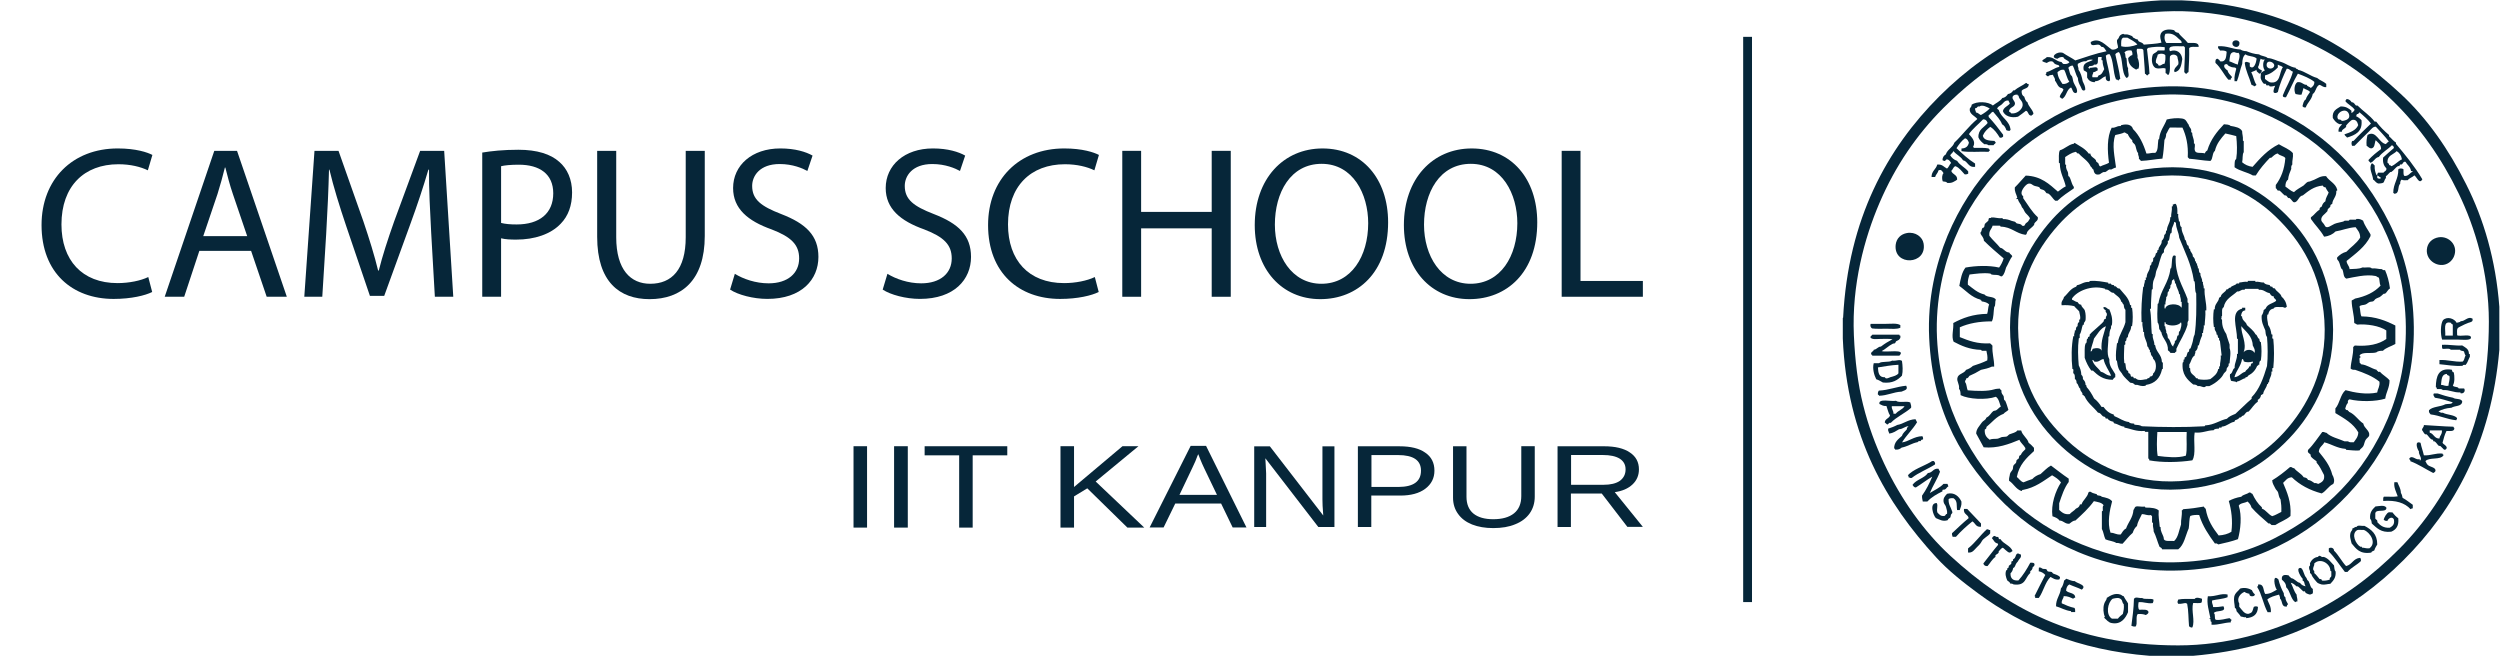
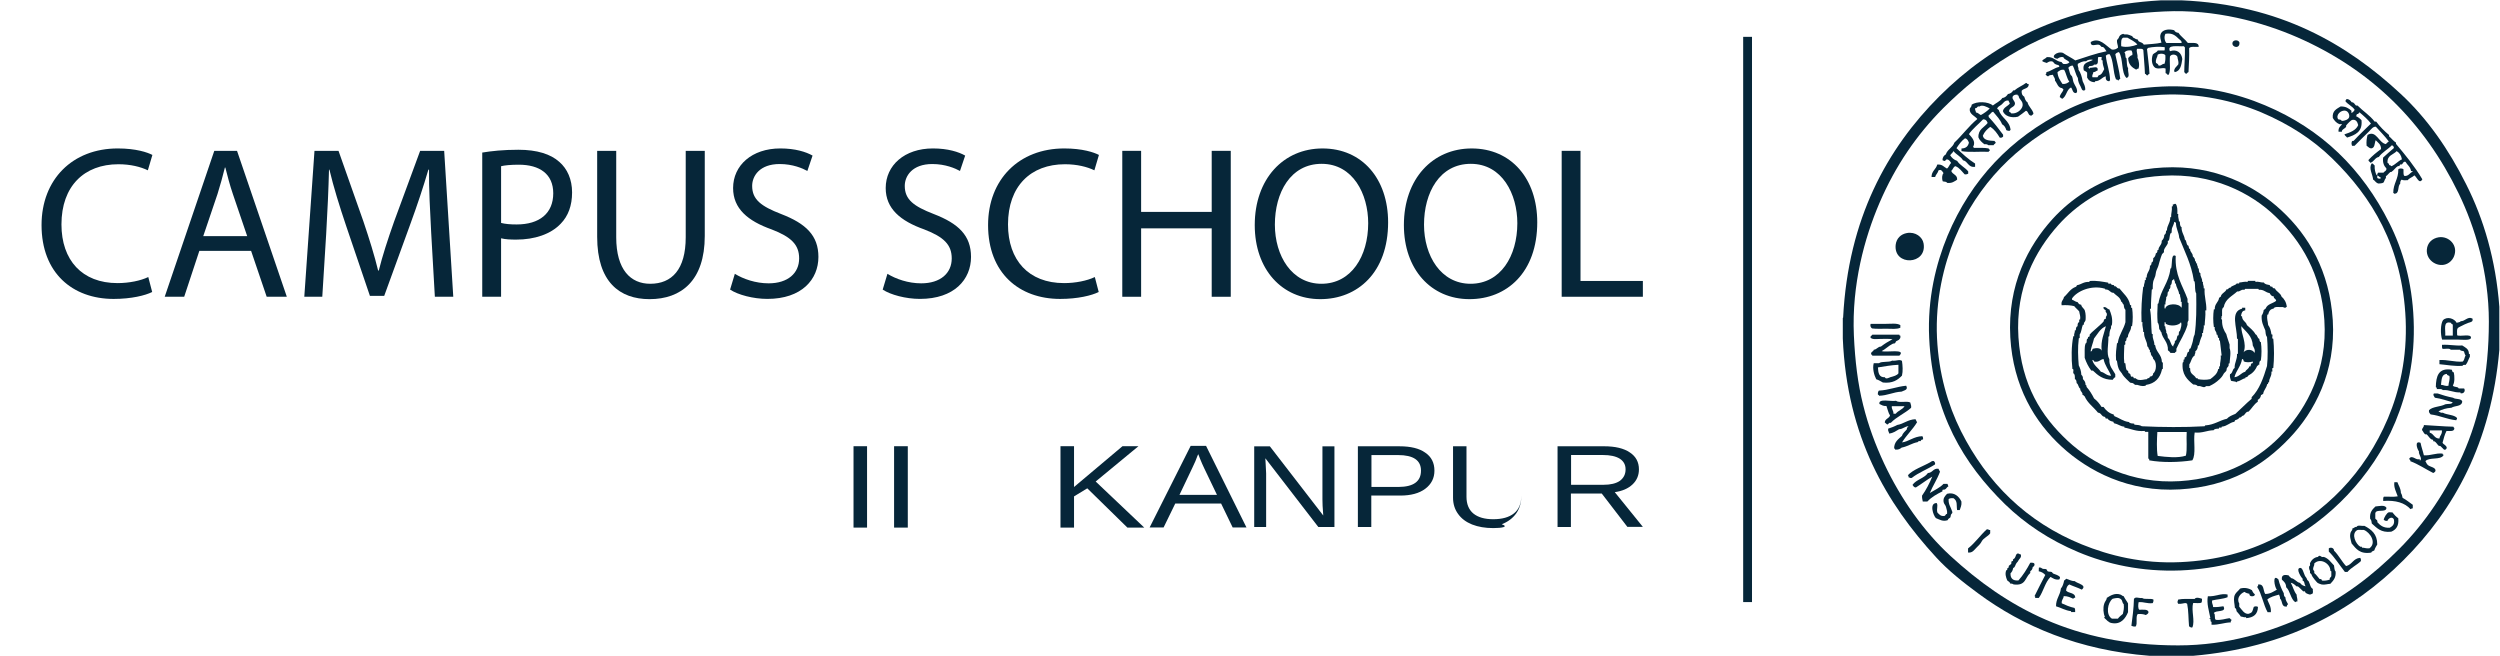
<svg xmlns="http://www.w3.org/2000/svg" xmlns:xlink="http://www.w3.org/1999/xlink" version="1.1" id="Layer_1" x="0px" y="0px" width="274.333px" height="72px" viewBox="0 0 274.333 72" enable-background="new 0 0 274.333 72" xml:space="preserve">
  <g>
    <g>
      <defs>
        <rect id="SVGID_1_" x="-30.738" y="0" width="305" height="72" />
      </defs>
      <clipPath id="SVGID_2_">
        <use xlink:href="#SVGID_1_" overflow="visible" />
      </clipPath>
      <path clip-path="url(#SVGID_2_)" fill="#062639" d="M237.128,0.036h2.271c10.808,0.469,18.15,4.803,24.021,10.252    c2.932,2.712,5.288,6.103,7.198,9.929c1.935,3.825,3.252,8.295,3.643,13.447v4.745c-0.895,10.154-4.946,17.516-10.52,23.059    c-5.553,5.553-12.918,9.619-23.082,10.496h-4.77c-7.754-0.611-13.924-3.227-18.837-6.863c-1.651-1.213-3.282-2.51-4.606-3.957    c-5.414-5.895-9.772-13.201-10.229-23.996v-2.258c0.028-0.008,0.041-0.033,0.037-0.074c0.563-10.85,4.846-18.536,10.553-24.244    C218.575,4.823,226.271,0.656,237.128,0.036 M229.782,2.267c-7.024,1.765-12.219,5.289-16.545,9.599    c-2.91,2.923-5.24,6.313-6.992,10.396c-1.651,3.844-3.059,8.987-2.813,14.535c0.129,2.823,0.43,5.309,1.02,7.657    c0.568,2.291,1.354,4.379,2.297,6.404c1.814,3.861,4.326,7.434,7.281,10.145c6.082,5.578,13.481,9.818,24.996,9.818    c5.375,0,10.187-1.484,14.09-3.311c4.025-1.877,7.287-4.395,10.152-7.27c2.881-2.885,5.219-6.402,7.004-10.393    c1.813-4.102,2.838-8.762,2.838-14.564c0-5.375-1.529-10.388-3.318-14.063c-3.781-7.806-9.612-13.588-17.682-17.121    c-3.824-1.67-9.051-3.109-14.596-2.844C234.718,1.396,232.149,1.667,229.782,2.267" />
      <path clip-path="url(#SVGID_2_)" fill="#062639" d="M240.079,4.709c0.509,0.037,1.215-0.142,1.188,0.433    c-0.369,0.028-0.891-0.086-1.045,0.146c0.027,0.933-0.027,1.767-0.072,2.625c-0.135,0.013-0.127,0.183-0.289,0.183    c-0.063-0.066-0.109-0.125-0.176-0.183c0-0.774,0.098-1.688,0.072-2.692c-0.016-0.076-0.084-0.076-0.102-0.144    c-0.666,0.044-1.914-0.218-1.539,0.541c0.778-0.271,1.282,0.198,1.354,0.862c-0.099,0.654-0.192,1.313-0.824,1.437    c0.015-0.06-0.024-0.071-0.075-0.071c0.008-0.412,0.297-0.533,0.463-0.787c0.063-0.375-0.09-0.545-0.099-0.828    c-0.139-0.291-0.657-0.334-0.819-0.036c-0.074,0.663,0.121,1.577-0.15,2.014c-0.203,0.033-0.168-0.171-0.33-0.179V7.521    c-0.391-0.146-0.658,0.111-1.121-0.075c-0.391-0.233-0.48-0.945-0.273-1.474c0.148-0.166,0.429-0.22,0.537-0.433h0.729    c0.063-0.067,0.022-0.241,0.032-0.362c-0.582-0.086-1.305-0.037-1.811,0.075c-0.086-0.008-0.027,0.14-0.135,0.108    c0.086,0.921,0.236,1.779,0.275,2.736c-0.104,0.016-0.142,0.115-0.217,0.178c-0.16,0-0.134-0.17-0.281-0.178    c-0.033-0.897-0.127-1.713-0.176-2.594c-0.072-0.222-0.433-0.123-0.688-0.143c-0.127,0.316,0.103,0.58,0.045,0.97    c0.144,0.267,0.262,0.866,0.094,1.224c-0.125-0.023-0.207,0.015-0.215,0.106c-0.479-0.254-0.89-0.58-0.901-1.291    c0.145-0.122,0.237-0.293,0.459-0.325c0.037-0.238-0.029-0.386-0.104-0.508c-0.382-0.041-0.636,0.031-0.769,0.254    c0.195,0.087,0.023,0.537,0.23,0.607c0.063,0.361,0,0.842,0.18,1.08c-0.068,0.44,0.266,0.957-0.18,1.08    c-0.609-0.606-0.334-2.121-0.828-2.844c-0.18,0.053-0.318,0.108-0.398,0.25c0.188,0.891,0.429,1.736,0.545,2.693    c-0.086,0.039-0.172,0.076-0.18,0.179c-0.146,0-0.098-0.163-0.285-0.104c-0.344-0.814-0.258-2.053-0.688-2.771    c-0.244-0.049-0.31,0.067-0.433,0.146c0.091,0.979,0.451,1.685,0.466,2.729c-0.066-0.008-0.074,0.034-0.082,0.079    c-0.302,0-0.431-0.19-0.392-0.541c-0.432,0.115-0.602,0.513-1.121,0.541c-0.09-0.012-0.049,0.104-0.108,0.108    c-0.438-0.021-0.664-0.221-0.815-0.508V7.976c-0.082-0.131-0.244-0.17-0.367-0.254c-0.211-0.914,0.567-0.877,1-1.147    c-0.263-0.095-0.617,0.008-0.748,0.146c-0.431-0.021-0.644,0.155-0.91,0.282c-0.049,0.298,0.109,0.366,0.08,0.65    c0.246,0.338,0.367,0.778,0.457,1.26c0.131,0.287,0.285,0.528,0.291,0.933c-0.062-0.012-0.072,0.024-0.078,0.076    c-0.316,0.088-0.332-0.238-0.457-0.468c-0.121-0.204-0.277-0.521-0.285-0.896c-0.26-0.403-0.332-0.961-0.568-1.364    c-0.248,0.012-0.377,0.116-0.479,0.25c0.106,0.237,0.122,0.483,0.228,0.722c0.033,0.081,0.139,0.141,0.18,0.215    c0.09,0.223,0.09,0.477,0.181,0.688c0.131,0.337,0.432,0.62,0.364,1.069c-0.071-0.009-0.08,0.035-0.088,0.078    c-0.416,0.027-0.375-0.408-0.563-0.615c-0.527,0.233-0.488,1.033-1.016,1.26c0-0.139-0.164-0.113-0.226-0.211    c0.045-0.354,0.298-0.5,0.4-0.795c0.024-0.121-0.138-0.047-0.101-0.178c-0.524-0.021-0.565-0.545-0.826-0.83    c0.041-0.311-0.174-0.395-0.213-0.641c-0.227,0.027-0.438,0.027-0.539,0.18c-0.139-0.045-0.229-0.14-0.293-0.25    c0.086-0.017,0.125-0.088,0.103-0.22c0.545-0.122,0.854-0.463,1.408-0.575c0.071-0.242-0.263-0.195-0.466-0.324    c-0.129-0.088-0.174-0.263-0.33-0.283c-0.223-0.043-0.387,0.059-0.567,0.175c-0.181-0.067-0.373-0.099-0.508-0.211    c0.088-0.213,0.373-0.242,0.508-0.433c0.785-0.06,0.955,0.474,1.631,0.545c0.031,0.095,0.107,0.136,0.181,0.207    c0.313,0.039,0.545-0.024,0.67-0.176c-0.16-0.258-0.563-0.279-0.67-0.576c-0.326-0.047-0.48,0.073-0.644,0.183    c-0.89-0.109-0.106-0.87,0.604-0.647c0.436,0.301,0.938,0.538,1.362,0.83c1.121-0.357,2.201-0.758,3.423-1.008    c-0.117-0.12-0.203-0.365-0.392-0.47c-0.045-0.017-0.113,0.024-0.14,0c-0.108-0.075-0.146-0.229-0.366-0.255    c-0.279-0.027-0.867,0.279-0.838-0.287c0.979-0.57,1.645,0.408,2.319,0.828c0.336,0.043,0.521-0.082,0.681-0.215    c-0.007-0.301-0.16-0.535-0.111-0.83c0.019-0.055,0.152-0.142,0.188-0.25c0.089-0.267,0.225-0.357,0.496-0.433    c0.139,0.126,0.313,0.028,0.477,0.075c0.068,0.012,0.35,0.104,0.498,0.18c0.029,0.008,0.074,0.149,0.146,0.178    c0.139,0.052,0.131,0.072,0.254,0.139c0.057,0.038,0.151,0.018,0.186,0.038c0.059,0.05,0.078,0.174,0.145,0.222    c0.166,0.111,0.449,0.127,0.539,0.357c0.65-0.067,1.354-0.079,1.943-0.217c-0.063-0.313-0.195-0.604-0.098-0.896    c0.139-0.545,0.906-0.647,1.496-0.469c0.084,0.179,0.26,0.262,0.473,0.286C239.327,4.023,239.774,4.302,240.079,4.709     M239.101,4.278c-0.357-0.341-0.691-0.699-1.477-0.571c-0.184,0.305-0.103,0.807,0.104,1.01h1.656    C239.45,4.513,239.245,4.407,239.101,4.278 M233.452,4.136h-0.467c-0.263,0.111-0.226,0.541-0.218,0.937    c0.552,0.167,1.32,0.004,1.771-0.183C234.263,4.536,233.827,4.373,233.452,4.136 M236.765,6.004    c-0.031,0.332-0.258,0.474-0.182,0.896c0.13,0.078,0.256,0.142,0.279,0.289c0.342,0.068,0.352-0.207,0.649-0.182    c0.101-0.242,0.123-0.557,0.101-0.937C237.499,5.859,236.993,5.843,236.765,6.004 M229.782,7.085    c-0.071,0.176-0.332,0.143-0.545,0.18c0.029,0.086-0.016,0.129-0.102,0.104c0.029,0.087,0.086,0.15,0.18,0.184    c0.004-0.045-0.008-0.104,0.027-0.113c0.365,0.018,0.91-0.277,0.842,0.287c-0.176,0.047-0.256,0.199-0.469,0.182    c-0.016,0.216-0.178,0.283-0.104,0.572h0.549c0.033-0.082,0.093-0.131,0.129-0.211c0.371-0.07,0.453-0.412,0.613-0.683    c-0.08-0.305-0.199-0.575-0.179-0.97c-0.211,0.037-0.078-0.246-0.104-0.362h-0.366C230.118,6.575,230.415,7.168,229.782,7.085     M225.774,7.913c0.035,0.581,0.309,0.922,0.545,1.298c0.383,0.037,0.564-0.113,0.756-0.25c-0.276-0.338-0.332-0.904-0.572-1.299    C226.114,7.605,225.978,7.783,225.774,7.913" />
      <path clip-path="url(#SVGID_2_)" fill="#062639" d="M245.735,4.64c0.104,0.762-0.875,0.586-0.756,0.037    C245.046,4.379,245.587,4.319,245.735,4.64" />
-       <path clip-path="url(#SVGID_2_)" fill="#062639" d="M243.409,5.073c0.977-0.063,1.545,0.321,2.438,0.358    c0.162,0.106,0.363,0.182,0.646,0.182c0.418,0.163,0.851,0.32,1.41,0.354c0.236,0.203,0.707,0.176,0.937,0.4    c0.594,0.045,0.955,0.307,1.478,0.434c0.573,0.183,0.954,0.543,1.598,0.64c-0.008,0.167,0.229,0.087,0.252,0.218    c0.805,0.191,1.311,0.68,2.1,0.898c0.281,0.254,0.715,0.377,1,0.646V9.56c-0.385,0.043-0.473-0.197-0.76-0.25    c-0.393,0.188-0.363,0.787-0.725,1.006c-0.111,0.619-0.566,0.919-0.767,1.472c-0.207,0.033-0.28-0.041-0.36-0.142    c0.084-0.284,0.121-0.606,0.36-0.729c0.095-0.341,0.306-0.555,0.468-0.82c-0.154-0.23-0.503-0.263-0.716-0.434    c-0.065,0.262-0.146,0.482-0.217,0.725c-0.279,0.033-0.44-0.041-0.654-0.071c-0.211-0.402-0.12-1.085,0.188-1.294    c0.529-0.088,0.604,0.296,1.041,0.287c0.049,0.209,0.342,0.184,0.436,0.354c0.205-0.157,0.412-0.321,0.398-0.683    c-0.492-0.396-1.148-0.645-1.807-0.899c-0.482,0.812-0.845,1.74-1.304,2.589c-0.209,0.021-0.371-0.017-0.344-0.221    c0.334-0.878,0.844-1.611,1.104-2.589c-0.27-0.063-0.34-0.33-0.68-0.322c-0.375,0.806-0.75,1.604-0.971,2.554    c-0.09,0.071-0.199,0.142-0.396,0.107c0.009-0.063-0.036-0.066-0.084-0.079c-0.018-0.313,0.101-0.491,0.179-0.715    c-0.121,0.052-0.402,0.101-0.576,0.075c-0.092-0.018,0-0.059-0.105-0.109c-0.086-0.037-0.203,0.021-0.248,0    c-0.061-0.027-0.07-0.148-0.111-0.179c-0.047-0.028-0.137,0.026-0.178,0c-0.146-0.065-0.332-0.458-0.357-0.573    c-0.045-0.179,0.031-0.373,0-0.574c-0.086-0.089-0.067,0.055-0.18,0.037c-0.086-0.167-0.315-0.167-0.293-0.432    c-0.139,0.14-0.397,0.175-0.576,0.285c0.244,0.414,0.297,0.99,0.576,1.371c-0.049,0.104-0.186,0.121-0.279,0.18    c-0.004-0.163-0.25-0.1-0.28-0.213c-0.228-0.815-0.613-1.447-0.729-2.381c0.143-0.209,0.364-0.041,0.553,0v0.4    c0.463,0.396,0.699-0.4,0.756-0.861c-0.264-0.303-0.926-0.213-1.229-0.471c-0.265,0.199-0.351,0.588-0.355,1.041    c-0.232,0.607-0.344,1.323-0.582,1.91h-0.266c-0.047-0.564,0.09-0.939,0.194-1.365c-0.108-0.224-0.271-0.1-0.512-0.183    c-0.104-0.037-0.104-0.041-0.252-0.104c-0.271-0.11-0.132-0.32-0.505-0.178c-0.188,0.246,0.113,0.541,0.316,0.645    c0.064,0.326,0.287,0.473,0.463,0.688c0.058,0.197-0.176,0.122-0.104,0.325h-0.281c-0.504-0.574-0.827-1.324-1.407-1.835    c-0.025-0.246,0-0.449,0.227-0.461c0.105,0.076,0.244,0.145,0.275,0.287c0.69,0.104,0.668-0.512,0.727-1.041    c-0.133-0.159-0.432-0.154-0.727-0.146C243.546,5.364,243.331,5.364,243.409,5.073 M245.132,5.718    c-0.479,0.037-0.42,0.523-0.504,1.008c0.334,0.099,0.582,0.277,0.936,0.361c0.033-0.412,0.348-0.933,0.082-1.295    C245.394,5.864,245.253,5.705,245.132,5.718 M247.784,7.337c0.016,0.293,0.342,0.277,0.463,0.463    c-0.078,0.047-0.154,0.084-0.17,0.185c0.1,0,0.285-0.195,0.459-0.263c-0.24-0.231-0.267-0.953,0-1.185    c-0.226,0.024-0.373-0.004-0.459-0.104C247.938,6.697,247.946,7.095,247.784,7.337 M249.56,7.195    c0.027-0.43-0.955-0.732-0.824,0.07C248.897,7.662,249.53,7.572,249.56,7.195 M249.95,7.409c-0.381,0.382-0.793,0.711-1.405,0.866    v0.39c0.17,0.134,0.327,0.271,0.54,0.368c1.22,0.207,0.982-1.063,1.423-1.659c-0.14-0.146-0.396-0.175-0.558-0.282V7.409z" />
      <path clip-path="url(#SVGID_2_)" fill="#062639" d="M222.327,9.097c0.123,0,0.09,0.176,0.285,0.11    c0.057,0.553-0.566,0.457-0.771,0.756c-0.022,0.342,0.084,0.537,0.287,0.646c0.077,0.244,0.146,0.496,0.354,0.61    c0.117,0.484,0.5,0.724,0.646,1.187c0.026,0.18-0.146,0.18-0.212,0.285c-0.396,0.004-0.299-0.472-0.604-0.537    c-0.27,0.236-0.582,0.432-0.871,0.65c-0.719,0.18-1.467-0.061-1.658-0.613c0.099-0.438,0.541-0.533,0.761-0.826    c-0.031-0.123-0.113-0.188-0.134-0.325c-0.455-0.089-0.59,0.342-0.866,0.505c-0.185,0.109-0.279,0.17-0.396,0.357    c0.052,0.057,0.087,0.125,0.179,0.15c0.262,0.914,1.203,1.146,1.303,2.229c-0.066-0.012-0.082,0.021-0.082,0.068    c-0.18,0.025-0.271-0.016-0.391-0.068c-0.078-0.305-0.236-0.516-0.463-0.646c-0.197-0.513-0.636-0.956-0.979-1.374    c-0.252,0.04-0.272,0.296-0.494,0.365v0.211c0.576,0.606,1.09,1.276,1.586,1.946v0.216c-0.09,0.057-0.153,0.151-0.367,0.104    c-0.274-0.455-0.584-0.902-1.043-1.186c-0.342,0.26-0.646,0.548-0.817,0.977c0.104,0.504,0.69,0.543,1.307,0.571    c-0.029,0.11,0.086,0.078,0.102,0.144c0.008,0.194-0.195,0.17-0.219,0.324h-0.582c-0.086-0.084-0.232-0.134-0.436-0.104    c-0.26-0.208-0.521-0.415-0.656-0.757c-0.035-0.902,0.646-1.088,1.014-1.577c-0.08-0.22-0.188-0.406-0.502-0.398    c-0.512,0.537-1.115,1.005-1.555,1.618c0.275,0.316,0.797,0.797,0.471,1.366c-0.031,0.098,0.082,0.077,0.082,0.147    c0.563,0,1.156-0.033,1.627,0.063c-0.033,0.122,0.09,0.077,0.111,0.146c0.039,0.164-0.129,0.094-0.111,0.221    c-0.969-0.049-2.139,0.084-2.996-0.074v-0.292c0.496-0.009,0.736-0.252,0.816-0.642c-0.084-0.203-0.172-0.432-0.432-0.473    c-0.392,0.285-0.666,0.676-0.931,1.082c0.638,0.598,1.275,1.211,2.043,1.688v0.357c-0.782,0.102-0.774-0.613-1.327-0.719    c-0.248-0.432-0.754-0.618-1.045-1.008c-0.082,0.195-0.26,0.285-0.363,0.463c0.182,0.285,0.416,0.496,0.762,0.611    c0.305,0.486,0.865,0.715,1.217,1.158v0.248c-0.104,0.053-0.208,0.098-0.391,0.072c-0.312-0.316-0.551-0.715-1.01-0.895    c-0.256,0.074-0.265,0.379-0.461,0.509c0.118,0.423,0.686,0.407,0.647,0.971c-0.306,0.196-0.558,0.423-1.115,0.351    c-0.051-0.172-0.315-0.105-0.471-0.172c-0.103-0.301-0.086-0.707,0.094-0.896c-0.162-0.232-0.262-0.46-0.567-0.289    c-0.054,0.301-0.285,0.427-0.357,0.716h-0.395c0-0.664,0.5-0.842,0.629-1.366c0.563-0.057,0.729,0.276,1.065,0.438    c0.216-0.146,0.269-0.455,0.456-0.614c-0.109-0.17-0.218-0.361-0.456-0.402c-0.11,0.025-0.135,0.131-0.235,0.18    c-0.146,0.031-0.131-0.073-0.248-0.073c-0.013-0.347,0.153-0.521,0.354-0.642c0.189-0.565,0.756-0.75,0.943-1.297    c0.887-0.83,1.584-1.817,2.52-2.59c-0.26-0.342-0.908-0.529-0.832-1.123c0.029-0.13,0.223-0.203,0.199-0.435    c0.537-0.41,1.846-0.37,2.332,0.078c0.352-0.285,0.799-0.451,1.047-0.829c0.318-0.033,0.475-0.229,0.613-0.432    c0.275-0.037,0.463-0.184,0.576-0.398h0.139C221.415,9.592,221.927,9.406,222.327,9.097 M220.847,10.646    c-0.064,0.291,0.283,0.435,0.262,0.752c-0.059,0.397-0.57,0.332-0.654,0.793c0.021,0.138,0.205,0.108,0.229,0.248    c0.606,0.092,1.181-0.391,1.263-0.83c0.086-0.562-0.438-0.684-0.437-1.114c-0.095,0.008-0.117-0.024-0.108-0.104    C221.138,10.347,220.878,10.458,220.847,10.646 M217.204,11.691c-0.283-0.082-0.203,0.228-0.463,0.174    c-0.049,0.232,0.086,0.293,0.086,0.473c0.246,0.032,0.34,0.199,0.539,0.288c0.367-0.203,0.698-0.435,0.973-0.724    C218.065,11.754,217.505,11.437,217.204,11.691" />
      <path clip-path="url(#SVGID_2_)" fill="#062639" d="M237.271,9.498c4.282-0.206,8.175,0.746,11.272,2.054    c6.281,2.644,10.678,7.009,13.646,12.92c1.478,2.935,2.505,6.503,2.666,10.606c0.185,4.34-0.717,8.084-2.008,11.225    c-1.303,3.129-3.153,5.793-5.262,8.02c-4.162,4.391-10.188,7.924-18.302,8.273c-4.272,0.17-8.106-0.701-11.225-2.012    c-3.158-1.324-5.818-3.096-8.047-5.258c-4.494-4.406-7.918-9.912-8.316-18.23c-0.203-4.333,0.742-8.145,2.012-11.223    c2.599-6.195,6.939-10.732,12.867-13.704c1.433-0.724,3.062-1.333,4.855-1.799C233.271,9.875,235.161,9.597,237.271,9.498     M227.001,12.984c-5.688,2.854-9.988,7.184-12.506,13.195c-1.187,2.864-2.137,6.73-1.941,10.903    c0.188,3.898,1.188,7.334,2.627,10.221c2.861,5.678,7.195,9.977,13.268,12.439c3.025,1.23,6.66,2.139,10.84,1.941    c3.918-0.18,7.351-1.125,10.236-2.584c5.715-2.871,9.951-7.174,12.514-13.205c1.267-3.01,2.115-6.652,1.942-10.831    c-0.354-8.041-3.749-13.469-8.043-17.66c-2.145-2.088-4.724-3.771-7.788-5.068c-2.977-1.256-6.83-2.137-10.904-1.941    C233.19,10.583,229.864,11.543,227.001,12.984" />
      <path clip-path="url(#SVGID_2_)" fill="#062639" d="M257.515,10.861c0.27,0.025,0.424,0.18,0.541,0.358    c0.273,0,0.32,0.228,0.469,0.358h0.17c0.605,0.617,1.357,1.072,1.879,1.764h0.17c0.406,0.557,0.896,1.041,1.414,1.473v0.143    c0.267,0.211,0.453,0.508,0.763,0.691v0.142c1.03,1.228,2.045,2.459,2.891,3.886c-0.343,0.609-0.625-0.285-0.877-0.432    c-0.205,0.211-0.545,0.285-0.728,0.529c-0.227-0.008-0.52,0.053-0.641-0.064c-0.154,0.057-0.188,0.244-0.188,0.463    c-0.326,0.26-0.025,1.146-0.684,1.077c0.016-0.058-0.025-0.069-0.074-0.069c-0.008-1.056,0.578-1.516,0.553-2.593    c0.111-0.138,0.447-0.138,0.57,0c0.022,0.26-0.058,0.618,0.113,0.724c0.463,0.021,0.567-0.341,0.895-0.472    c-0.008-0.081-0.09-0.073-0.18-0.069c-0.068-0.479-0.418-0.67-0.607-1.012c-0.245-0.074-0.27,0.195-0.408,0.284    c-0.031,0.024-0.105-0.009-0.154,0c-0.072,0.036-0.08,0.146-0.129,0.183c-0.025,0.025-0.09-0.02-0.139,0    c-0.26,0.135-0.432,0.459-0.725,0.646c-0.024,0.017-0.09-0.016-0.099,0c-0.207,0.154-0.325,0.367-0.504,0.469    c0.068,0.207-0.078,0.279-0.108,0.361c-0.054,0.09-0.086,0.305-0.183,0.35c-0.106,0.064-0.399,0.089-0.502,0.089    c-0.308-0.049-0.401-0.341-0.604-0.431c-0.045-0.578-0.522-1.244-0.154-1.77c0.203-0.02,0.195,0.17,0.324,0.215    c-0.027,0.457,0.074,0.797,0.213,1.082c0.098-0.049,0.084-0.203,0.154-0.287h0.604c0.084-0.164,0.354-0.18,0.315-0.469    c-0.256-0.269-0.428-0.609-0.36-1.188c0.385-0.37,0.787-0.699,1.178-1.041c0.033-0.204-0.12-0.219-0.202-0.325    c-0.441,0.456-1.063,0.776-1.449,1.297c-0.439,0.077-0.522,0.536-0.939,0.646c-0.023-0.153-0.211-0.131-0.188-0.32    c0.414-0.455,0.887-0.833,1.375-1.191c0.008-0.527-0.334-0.695-0.59-0.976c-0.139,0.325-0.07,0.878-0.507,0.903    c-0.223-0.024-0.319-0.196-0.489-0.289c-0.045-0.467,0.016-0.842,0.102-1.187c0.955-0.569,1.214,0.853,2.004,1.003    c0.109-0.098,0.203-0.22,0.334-0.289c-0.436-0.58-0.939-1.08-1.42-1.613c-0.305-0.049-0.52,0.277-0.75,0.505    c-0.523,0.521-1.107,1.085-1.588,1.581h-0.283c-0.064-0.223-0.083-0.297,0-0.5c0.039-0.029,0.09-0.045,0.176-0.037    c0.605-0.663,1.271-1.28,1.904-1.902c-0.357-0.464-0.805-0.85-1.256-1.229c-0.104,0.045-0.084,0.22-0.275,0.183    c-0.072,0.049-0.021,0.228-0.143,0.216c0.248,0.118,0.459,0.264,0.635,0.459c0.139,1.301-0.706,1.627-1.583,1.911    c-0.085-0.13-0.248-0.194-0.289-0.356c0.623-0.211,1.263-0.428,1.511-1.01c-0.086-0.382-0.272-0.65-0.65-0.576    c-0.151,0.031-0.508,0.402-0.672,0.613c-0.028,0.027,0.018,0.109,0,0.143c-0.146,0.22-0.52,0.309-0.463,0.541h-0.373    c-0.043-0.436,0.187-0.59,0.373-0.793c-0.033-0.082-0.211-0.008-0.289-0.037c-0.332-0.135-0.545-0.395-0.715-0.68    c-0.086-0.795,0.435-0.992,0.855-1.26c0.57-0.017,0.893,0.207,1.189,0.465v0.256c0.162-0.078,0.273-0.195,0.357-0.358    c-0.255-0.397-0.732-0.573-1.016-0.938C257.384,10.978,257.466,10.926,257.515,10.861 M257.772,12.876    c0.086-0.284-0.097-0.655-0.375-0.721c-0.527-0.129-1.136,0.492-0.816,0.936c0.134,0.045,0.343,0.012,0.367,0.175    C257.303,13.281,257.702,13.1,257.772,12.876 M262.995,16.583c-0.367,0.406-1.086,0.451-1,1.297    c0.088,0.041,0.188,0.082,0.17,0.248c0.179-0.061,0.146,0.098,0.26,0.109c0.439-0.187,0.719-0.558,1.146-0.752    C263.499,17.048,263.3,16.763,262.995,16.583 M260.864,19.529c0.092,0.064,0.201,0.098,0.363,0.072v-0.146    c-0.162-0.023-0.218-0.174-0.363-0.211V19.529z" />
-       <path clip-path="url(#SVGID_2_)" fill="#062639" d="M241.952,16.83c0.037-0.154,0.139-0.252,0.262-0.32    c0.365-1.209,1.064-2.074,1.828-2.875c0.27,0.024,0.578,0.024,0.721,0.18c0.523,0.089,1.061,0.179,1.273,0.576    c0,0.351,0.117,0.574,0.084,0.969c-0.032,0.122,0.086,0.072,0.093,0.15v1.187c-0.177,0.248-0.084,0.776-0.177,1.108    c0.291,0.25,0.666,0.439,1.145,0.504c0.836-0.946,1.676-1.895,2.883-2.483c0.521,0.325,1.143,0.524,1.541,0.972    c0.059,0.504-0.098,0.78-0.064,1.26c-0.104,0.09-0.139,0.252-0.112,0.473c-0.146,0.357-0.308,0.723-0.356,1.186    c-0.211,0.139-0.289,0.416-0.289,0.756c0.313,0.205,0.561,0.473,0.938,0.61c0.291-0.292,0.681-0.479,1.049-0.72    c0.093-0.069,0.312-0.333,0.437-0.387c0.084-0.055,0.211-0.032,0.305-0.082c0.141-0.057,0.286-0.108,0.432-0.17    c0.383-0.162,0.689-0.435,1.301-0.397c0.351,0.569,1.05,0.772,1.229,1.508c0.045,0.118-0.112,0.05-0.103,0.15    c0.021,0.635-0.409,0.837-0.45,1.397c-0.104,0-0.095,0.104-0.195,0.104c0.031,0.293-0.146,0.28-0.282,0.468    c-0.041,0.061-0.019,0.189-0.074,0.248c-0.236,0.296-0.691,0.504-0.65,0.943c0.036,0.234,0.273,0.361,0.365,0.568    c0.207,0.504,0.744-0.008,1.082-0.146c0.316-0.13,0.66-0.163,0.951-0.252c0.078-0.024,0.104-0.064,0.17-0.099h0.396    c0.115,0.017,0.088-0.104,0.183-0.113h0.604c0.084,0.025,0.062-0.064,0.121-0.077c0.323-0.036,0.522,0.069,0.717,0.19    c0.187,0.578,0.541,1.012,0.815,1.504v0.185c-0.586,1.198-1.646,1.927-2.627,2.731c0.017,0.394,0.302,0.513,0.326,0.897    c0.486-0.037,1.049,0,1.406-0.185c0.334,0.054,0.869-0.108,1.041,0.109c0.43-0.048,0.697,0.077,1.094,0.077    c0.084,0.062,0.144,0.151,0.351,0.103c0.264,0.595,0.442,1.252,0.543,2.018c-0.246,0.134-0.328,0.432-0.543,0.578    c-0.048,0.017-0.104-0.025-0.14,0c-0.164,0.107-0.342,0.365-0.604,0.431c-0.101,0.021-0.082,0.058-0.229,0.104    c-0.146,0.063-0.194,0.221-0.311,0.285c-0.109,0.064-0.273,0.033-0.408,0.09c-0.145,0.054-0.289,0.22-0.459,0.275    c-0.234,0.086-0.537,0.025-0.65,0.219c0.104,0.326,0.064,0.814,0.216,1.082c1.557,0.014,2.678,0.473,3.719,1v2.026    c-0.449,0.262-1.017,0.393-1.365,0.748c-0.305-0.008-0.579,0.033-0.729,0.178c-0.559,0.164-1.537-0.098-1.822,0.326    c-0.057,0.154,0.141,0.078,0.105,0.215c-0.226,0.02-0.08,0.393-0.105,0.582c0.025,0.074,0.141,0.074,0.141,0.176    c0.707,0.076,1.104,0.451,1.723,0.611c-0.008,0.131,0.154,0.094,0.154,0.217h0.211c0.304,0.365,0.758,0.57,1.049,0.939    c0,0.832-0.373,1.275-0.471,2.008c-1.055,0.33-2.793,0.35-3.92,0.074c-0.146,0.049-0.211,0.178-0.178,0.395    c-0.164,0.146-0.225,0.395-0.293,0.609c0.043,0.123,0.113,0.205,0.293,0.18c-0.041,0.135,0.125,0.057,0.104,0.176    c0.676,0.279,1.002,0.912,1.586,1.297c0.093,0.533,0.74,0.77,0.646,1.307c-0.024,0.162-0.295,0.314-0.399,0.502    c-0.129,0.232-0.153,0.525-0.257,0.686c-0.102,0.184-0.331,0.279-0.409,0.459c-0.521,0.037-0.951-0.033-1.406-0.064    c-0.105,0.031-0.057-0.121-0.137-0.113c-0.938-0.076-1.502-0.512-2.313-0.717c-0.177,0.377-0.588,0.514-0.604,1.041    c0.598,0.744,1.211,1.465,1.478,2.52c0.161,0.258,0.301,0.688,0.102,1.008c-0.526,0.232-0.77,0.781-1.27,1.041    c-1.32-0.354-2.41-0.939-3.271-1.771c-0.517,0.021-0.688,0.375-0.96,0.611c0.431,1.043,0.91,2.053,0.81,3.635    c-0.467,0.422-1.141,0.646-1.678,0.998h-0.375c-0.14-0.033-0.123-0.229-0.357-0.174c-0.648-0.572-1.311-1.117-1.871-1.762    c-0.076-0.295-0.244-0.479-0.434-0.652c-0.301,0.184-0.808,0.152-0.963,0.459c0.362,1.09,0.202,2.637-0.086,3.674    c-0.668,0.24-1.412,0.418-2.158,0.578c-0.101-0.063-0.172-0.156-0.368-0.098c-0.681-0.943-1.349-1.895-1.729-3.133    c-0.387-0.016-0.721,0-0.977,0.107c-0.135,0.361-0.098,0.926-0.17,1.361c-0.359,0.803-0.502,1.811-1.152,2.301h-1.763    c-0.028-0.15-0.175-0.207-0.288-0.279c-0.229-0.537-0.378-1.174-0.645-1.689c0.01-0.322-0.117-0.494-0.072-0.857    c0.029-0.119-0.09-0.078-0.105-0.152v-0.648c-0.041-0.043-0.09-0.064-0.104-0.139c-0.441,0.086-0.644-0.104-1.006-0.104    c-0.191,0.438-0.453,0.785-0.541,1.305c-0.229,0.189-0.367,0.439-0.474,0.76c-0.418,0.344-0.735,0.795-1.108,1.186    c-0.293,0.039-0.396-0.125-0.688-0.08c-0.315-0.213-0.824-0.236-1.188-0.398c-0.175-0.338-0.213-0.82-0.396-1.146v-1.861    c-0.029-0.115,0.086-0.082,0.105-0.145c0.011-0.221-0.064-0.512,0.095-0.578c-0.19-0.316-0.666-0.365-1.077-0.461    c-0.578,0.805-1.303,1.461-2.025,2.125c-0.316,0.016-0.455,0.217-0.676,0.357c-0.512,0.02-0.615-0.344-1.084-0.357    c-0.154-0.258-0.459-0.357-0.762-0.469c-0.178-1.279,0.326-2.775,0.939-3.709c-0.246-0.346-0.605-0.566-0.978-0.787    c-0.955,0.631-1.843,1.352-3.199,1.607c-0.135-0.029-0.063,0.139-0.187,0.113c-0.604-0.219-0.83-0.797-1.336-1.121    c-0.026-0.316,0.066-0.455,0.101-0.756c0.049-0.193,0.233-0.334,0.301-0.496c0.05-0.119,0.023-0.285,0.076-0.406    c0.051-0.121,0.222-0.203,0.281-0.314c0.057-0.105,0.032-0.23,0.079-0.293c0.048-0.072,0.168-0.105,0.214-0.174    c0.057-0.088,0.03-0.201,0.079-0.287c0.025-0.045,0.154-0.076,0.181-0.146c0.086-0.236,0.304-0.402,0.474-0.578v-0.143    c-0.191-0.344-0.496-0.537-0.65-0.898c-1.131,0.469-2.414,0.965-3.92,0.824c-0.268-0.512-0.562-1.016-0.824-1.512    c0.008-0.502,0.361-0.826,0.605-1.188c0.112-0.174,0.342-0.268,0.436-0.396c0.102-0.139-0.004-0.123,0.18-0.215    c0.256-0.129,0.459-0.518,0.648-0.654c0.094-0.061,0.256-0.053,0.334-0.104c0.18-0.107,0.331-0.32,0.5-0.395    c-0.148-0.393-0.219-0.871-0.544-1.082c-1.073,0.375-2.979,0.275-3.87-0.178c0-0.295-0.027-0.547-0.171-0.691    c0.065-0.527-0.257-0.785-0.181-1.184c0.09-0.496,0.725-0.469,0.953-0.9c0.282-0.09,0.553-0.242,0.747-0.432    c0.568-0.178,1.097-0.371,1.582-0.607c0.06-0.434-0.034-0.73-0.096-1.049h-0.463c-0.104,0.033-0.05-0.117-0.144-0.104    c-1.266-0.041-2.145-0.455-2.992-0.898c-0.264-0.575,0.013-1.362-0.037-2.049c1.019-0.553,2.158-0.98,3.718-1.008    c0.112-0.289,0.08-0.74,0.219-1.012c-0.178-0.226-0.485-0.302-0.828-0.357c0.039-0.139-0.133-0.057-0.104-0.18    c-1.024-0.26-1.579-0.976-2.343-1.513c0.139-0.76,0.281-1.512,0.682-2.016c1.127-0.204,2.563-0.261,3.686,0    c0.207-0.293,0.385-0.618,0.496-1.005c-0.748-0.629-1.479-1.264-2.164-1.938c-0.022-0.36-0.242-0.512-0.365-0.756v-0.179    c0.144-0.086,0.09-0.281,0.185-0.432c0.037-0.058,0.131-0.05,0.185-0.104c0.071-0.095,0.049-0.257,0.099-0.367    c0.089-0.129,0.292-0.251,0.368-0.349c0.065-0.106,0-0.221,0.102-0.293c0.059-0.041,0.211,0.037,0.211-0.073    c0.451-0.041,0.73,0.131,1.197,0.073c0.109-0.032,0.053,0.113,0.129,0.105c0.338-0.012,0.639,0.073,0.91,0.188    c0.127,0.041,0.146,0.041,0.367,0.098c0.088,0.028,0.137,0.154,0.216,0.184c0.207,0.076,0.458,0.023,0.577,0.248    c0.324,0.113,0.293-0.115,0.41-0.248c0.049-0.062,0.194-0.119,0.268-0.225c0.025-0.016,0.195-0.341,0.189-0.283    c0.013-0.191-0.349-0.473-0.457-0.611c-0.129-0.133-0.203-0.365-0.289-0.496c-0.094-0.133-0.135-0.104-0.183-0.291    c-0.051-0.18-0.34-0.465-0.375-0.721c0.019-0.084-0.104-0.016-0.172-0.035c-0.063-0.14,0.101-0.073,0.082-0.18    c-0.09-0.373-0.31-0.605-0.26-1.109c0.424-0.41,0.784-0.87,1.194-1.293c1.689,0.058,2.586,0.939,3.531,1.761    c0.289-0.183,0.533-0.431,0.861-0.577c-0.189-0.87-0.633-1.456-0.648-2.48c0.027-0.121-0.117-0.047-0.109-0.146    c0.023-0.459-0.059-1.017,0.109-1.33c0.557-0.17,0.883-0.581,1.479-0.719c0.103,0.032,0.074-0.091,0.136-0.104    c0.554,0.354,1.172,0.639,1.556,1.184h0.18c0.022,0.365,0.43,0.455,0.604,0.724c0.016,0.028,0.01,0.099,0.037,0.142    c0.059,0.078,0.166,0.11,0.229,0.184c0.063,0.098,0.058,0.33,0.236,0.354c0.283-0.162,0.666-0.223,0.934-0.401    c-0.178-1.325-0.229-2.813,0.298-3.847c0.428,0.055,0.536-0.203,0.932-0.178c0.117,0.024,0.052-0.122,0.149-0.109    c0.558-0.146,1.125-0.062,1.257,0.435c0.698,0.69,1.144,1.635,1.473,2.69c0.363,0.018,0.576-0.121,0.968-0.072    c0.344-0.24,0.256-0.907,0.334-1.399c-0.041-0.122,0.108-0.053,0.094-0.146c0.085-0.903,0.572-1.399,0.835-2.123    c0.478-0.113,1.169-0.195,1.681-0.105c0.383,0.07,0.444,0.232,0.646,0.578c0.076,0.105,0.076,0.04,0.108,0.21    c0.043,0.175,0.312,0.333,0.246,0.647c-0.032,0.117,0.088,0.076,0.115,0.142c-0.013,0.431,0.217,0.618,0.185,1.081    c-0.041,0.115,0.09,0.074,0.098,0.143c0.041,0.297-0.063,0.5,0,0.679C240.922,16.907,241.513,16.709,241.952,16.83     M238.108,13.992c-0.17,0.203-0.26,0.496-0.408,0.715c0,0.281-0.08,0.48-0.188,0.646c-0.053,0.699-0.104,1.402-0.223,2.053    c-0.816,0.057-1.523,0.22-2.371,0.252c-0.031-0.118-0.152-0.146-0.215-0.252c0.053-0.275-0.116-0.329-0.078-0.609    c-0.217-0.195-0.211-0.699-0.363-0.936c-0.086-0.139-0.324-0.211-0.281-0.473c-0.225-0.17-0.377-0.405-0.494-0.674    c-0.145-0.039-0.223-0.154-0.375-0.187c-0.266,0.153-0.656,0.203-0.996,0.292c-0.397,1.089-0.049,2.443,0.082,3.561    c-0.18,0.029-0.408,0.172-0.504,0.213c-0.064,0.021-0.156-0.021-0.229,0c-0.152,0.064-0.283,0.219-0.457,0.291    c-0.063,0.017-0.127-0.016-0.185,0c-0.205,0.069-0.367,0.236-0.434,0.248c-0.494,0.118-0.607-0.183-0.674-0.537    c-0.154-0.053-0.154-0.256-0.293-0.316c-0.275-0.639-0.902-0.948-1.324-1.444c-0.217,0.05-0.191-0.153-0.334-0.174    c-0.463,0.101-0.797,0.347-1.146,0.573v0.789c0.009,0.068,0.146,0.029,0.105,0.146c-0.054,0.288,0.125,0.568,0.176,0.682    c0.074,0.156,0.027,0.334,0.074,0.473c0.01,0.021,0.092,0.041,0.107,0.072c0.158,0.273,0.227,0.66,0.373,0.936    c0.041,0.082,0.18,0.176,0.094,0.354c-0.615,0.418-1.234,0.826-1.768,1.338h-0.254c-0.244-0.178-0.427-0.577-0.761-0.788    c-0.047-0.025-0.146-0.009-0.185-0.037c-0.09-0.069-0.135-0.208-0.235-0.28c-0.104-0.105-0.299-0.113-0.431-0.187    c-0.073-0.037-0.09-0.138-0.119-0.175c-0.182-0.109-0.358-0.094-0.598-0.184c-0.188-0.081-0.332-0.3-0.647-0.211    c-0.263,0.073-1.082,0.984-0.537,1.37v0.215c0.513,0.708,0.951,1.513,1.603,2.085c0.063,0.395-0.234,0.436-0.373,0.684    c-0.045,0.068,0,0.129-0.041,0.172c-0.211,0.271-0.549,0.466-0.726,0.726c-0.09,0.118-0.022,0.302-0.221,0.351    c-1.048-0.146-1.521-0.865-2.688-0.895c-0.092,0.014-0.029-0.141-0.146-0.105h-0.766c-0.094,0.383-0.438,0.537-0.35,1.113    c0.357,0.465,0.805,0.838,1.18,1.303c0.436,0.08,0.512,0.504,0.998,0.526c0.072,0.181,0.266,0.231,0.334,0.407    c-0.275,0.363-0.447,0.854-0.684,1.251c-0.105,0.354-0.186,0.729-0.432,0.937c-0.148,0.086-0.25-0.068-0.398-0.104    c-0.246-0.063-0.525-0.01-0.757-0.077c-0.069-0.017-0.079-0.099-0.146-0.104c-0.765-0.108-1.591,0.027-2.275,0.104    c-0.105,0.33-0.221,0.649-0.184,1.114c0.563,0.415,1.049,0.902,1.834,1.082c0.252,0.357,1.041,0.162,1.239,0.576    c-0.123,0.211,0,0.643-0.18,0.789c-0.087,0.537-0.048,1.188-0.259,1.582c-1.389-0.006-2.553,0.215-3.516,0.65v1.076    c0.955,0.387,1.904,0.766,3.32,0.684c0.104,0.063,0.17,0.168,0.262,0.254c-0.056,0.885,0.197,1.465,0.189,2.301h-0.256    c-0.353,0.168-0.78,0.27-1.195,0.355c-0.406,0.252-0.859,0.488-1.271,0.66c-0.086,0.115-0.133,0.273-0.354,0.277    c0.025,0.209-0.182,0.182-0.098,0.438c0.172,0.213,0.145,0.613,0.268,0.869c1.051,0.09,2.172,0.123,2.92-0.107    c0.215-0.07,0.432-0.063,0.609-0.08c0.024,0.104,0.132,0.141,0.18,0.213c-0.048,0.346,0.146,0.432,0.229,0.605    c0.045,0.143,0.017,0.297,0.072,0.438c0,0.025,0.09,0.033,0.105,0.068c0.154,0.334,0.244,0.66,0.354,1.008    c-0.146,0.172-0.402,0.254-0.531,0.434c-0.803,0.297-1.274,0.951-1.883,1.441c0.031,0.189-0.086,0.236-0.18,0.281    c-0.053,0.609,0.217,0.887,0.545,1.127c0.221-0.135,0.529-0.078,0.834-0.115c0.146-0.02,0.309-0.125,0.488-0.184    c0.193-0.039,0.426-0.012,0.561-0.068c0.09-0.045,0.162-0.164,0.26-0.223c0.351-0.146,0.756-0.203,0.871-0.43h0.436    c0.15,0.574,0.662,0.795,0.824,1.363c0.236,0.148,0.392,0.35,0.58,0.541v0.354c-0.823,0.754-1.637,1.51-1.881,2.844    c0.252,0.188,0.392,0.486,0.73,0.588c0.318-0.119,0.625-0.264,0.965-0.359c0.239-0.258,0.535-0.432,0.904-0.545    c0.375-0.316,0.701-0.697,1.146-0.939c0.649,0.48,1.271,0.986,1.948,1.438v0.365c-0.483,0.631-0.762,1.49-1.047,2.342v0.725    c0.293,0.254,0.553,0.537,1.153,0.459c0.203-0.24,0.496-0.361,0.691-0.605c0.219-0.086,0.396-0.213,0.432-0.463h0.175    c0.174-0.512,0.629-0.742,0.76-1.305c0.164-0.172,0.267-0.057,0.358,0c0.129,0.09,0.441,0.135,0.56,0.189    c0.019,0.01,0,0.09,0.037,0.102c0.207,0.086,0.412,0.025,0.5,0.176c0.448,0.096,0.912,0.191,1.142,0.504    c-0.267,0.969-0.546,2.367-0.173,3.445c0.437-0.006,0.627,0.246,1.123,0.189c0.164-0.234,0.291-0.516,0.58-0.65    c0.248-0.711,0.752-1.172,0.815-2.045c0.113-0.082,0.099-0.295,0.263-0.361c0.203-0.082,0.588,0.047,0.963,0    c0.086-0.012,0.022,0.139,0.149,0.109c0.574,0,1.104,0.049,1.396,0.313c-0.064,0.682,0.074,1.18,0.107,1.773    c0.006,0.063,0.137,0.02,0.102,0.139c-0.021,0.316,0.207,0.707,0.279,0.902c0.068,0.131,0.063,0.324,0.078,0.354    c0.162,0.27,0.662,0.143,1.125,0.184c0.457-0.406,0.529-1.164,0.756-1.809c-0.027-0.572,0.135-0.949,0.081-1.547    c0.099-0.008,0.095-0.107,0.181-0.137c0.785-0.049,1.52-0.158,2.237-0.285c0.046,0.109,0.136,0.176,0.21,0.252    c0.203,1.24,0.783,2.1,1.418,2.92c0.568-0.037,1.029-0.172,1.398-0.402c0.168-1.23,0-2.414-0.285-3.387    c0.395-0.211,0.846-0.375,1.375-0.461c0.188-0.254,0.631-0.264,0.856-0.467c0.211-0.027,0.22,0.127,0.361,0.15    c0.271,0.572,0.598,1.094,1.041,1.477v0.137c0.475,0.189,0.68,0.623,1.127,0.834c0.381-0.105,0.666-0.313,1.006-0.467    c0.022-0.512-0.017-0.951-0.084-1.363c-0.185-0.256-0.19-0.475-0.271-0.77c-0.063-0.176-0.229-0.283-0.293-0.426    c-0.164-0.361-0.326-0.516-0.357-0.906c0.711-0.43,1.34-0.926,1.947-1.447c0.264-0.068,0.248,0.146,0.459,0.107    c0.301,0.395,0.785,0.59,1.05,1c0.228,0.037,0.411,0.102,0.472,0.291c0.32,0.033,0.49,0.221,0.723,0.357    c0.222-0.053,0.264,0.078,0.433,0.078c0.35-0.176,0.707-0.346,0.608-0.969c-0.252-0.482-0.471-0.979-0.819-1.361v-0.146    c-0.162-0.135-0.515-0.324-0.65-0.58c-0.018-0.031,0.029-0.109,0-0.145c-0.112-0.152-0.414-0.201-0.274-0.539    c0.594-0.576,1.033-1.293,1.543-1.947c0.229-0.049,0.272,0.082,0.461,0.082c0.484,0.479,1.305,0.637,1.988,0.939h0.403    c0.09,0.143,0.379,0.092,0.608,0.102c0.214-0.311,0.484-0.57,0.5-1.086c-0.549-0.988-1.553-1.533-2.516-2.117v-0.506    c0.488-0.553,0.549-1.543,1.117-2.008c0.973,0.27,2.299,0.514,3.469,0.262c0.064-0.424,0.31-0.65,0.252-1.191    c-0.731-0.598-1.668-0.963-2.672-1.305c-0.229,0.021-0.387-0.035-0.492-0.135c0.041-0.852,0.312-1.461,0.281-2.383    c0.094-0.006,0.094-0.109,0.18-0.145c1.5,0.111,2.636-0.137,3.455-0.717v-0.939c-0.744-0.508-2.135-0.733-3.231-0.641    c-0.054-0.119-0.261-0.086-0.293-0.22c0-0.893-0.265-1.521-0.279-2.416c0.097-0.086,0.267-0.122,0.361-0.217    c1.176-0.238,2.146-0.698,2.813-1.431c-0.131-0.211-0.09-0.604-0.184-0.87c-0.127-0.009-0.234-0.154-0.365-0.179    c-1.031-0.22-2.41,0.138-3.207,0.289c-0.359-0.175-0.262-0.59-0.432-1.009c-0.01-0.025-0.092-0.049-0.098-0.069    c-0.14-0.235-0.17-0.553-0.293-0.793c-0.082-0.167-0.26-0.211-0.176-0.467c0.264-0.269,0.577-0.504,1.006-0.614    c0.496-0.52,1.125-0.915,1.512-1.549c0-0.553-0.277-0.82-0.506-1.146c-0.83,0.059-1.438,0.342-2.195,0.467    c-0.299,0.303-0.707,0.519-1.26,0.574c-0.41-0.735-0.99-1.266-1.449-1.947v-0.176c0.354-0.234,0.564-0.608,0.945-0.828    c-0.017-0.219,0.113-0.276,0.252-0.357c0.057-0.26,0.199-0.443,0.397-0.573c0.031-0.411,0.248-0.646,0.357-0.963    c-0.14-0.179-0.257-0.366-0.357-0.581c-0.18,0.021-0.233-0.078-0.291-0.183c-0.983,0.089-1.577,0.602-2.186,1.081    c-0.468,0.049-0.513,0.756-0.947,0.756c-0.17,0-0.26-0.275-0.504-0.463c-0.031-0.024-0.099,0.013-0.128,0    c-0.102-0.057-0.189-0.244-0.262-0.284c-0.043-0.024-0.113,0.017-0.139,0c-0.244-0.187-0.414-0.435-0.588-0.537    c-0.039-0.032-0.129,0.024-0.178,0c-0.113-0.094-0.098-0.203-0.225-0.26v-0.354c0.573-0.768,0.955-1.703,1.049-2.955    c-0.174-0.264-0.646-0.244-0.824-0.504c-0.342,0.063-0.488,0.293-0.725,0.473h-0.14c-0.567,0.597-1.112,1.211-1.553,1.943h-0.316    c-0.608-0.367-1.463-0.488-2.014-0.904c0.021-0.26-0.021-0.535,0.069-0.783c0.023-0.061,0.103-0.085,0.117-0.15    c0.125-0.781,0.086-1.675,0-2.484c-0.396-0.113-0.785-0.198-1.195-0.289c-0.477,0.545-0.953,1.082-1.147,1.908    c-0.312,0.231-0.194,0.881-0.496,1.109c-0.817-0.041-1.534-0.188-2.342-0.248c-0.021-0.085-0.104-0.093-0.14-0.175    c0.072-1.341-0.18-2.366-0.582-3.236C239.011,13.992,238.563,13.992,238.108,13.992" />
      <path clip-path="url(#SVGID_2_)" fill="#062639" d="M237.353,18.382c5.715-0.31,10.074,1.991,12.99,4.707    c3,2.776,5.293,6.676,5.641,12.049c0.35,5.667-2.029,10.083-4.736,12.924c-2.884,3.035-6.567,5.313-12.036,5.639    c-5.615,0.342-10.068-2.016-12.957-4.668c-2.994-2.738-5.343-6.645-5.658-12.02c-0.324-5.778,1.974-10.042,4.649-12.993    c2.033-2.225,4.814-4.07,8.254-5.029C234.667,18.659,236.077,18.448,237.353,18.382 M233.675,19.849    c-3.26,0.939-5.877,2.703-7.789,4.826c-2.518,2.801-4.748,6.869-4.396,12.338c0.342,5.23,2.488,8.639,5.402,11.359    c2.707,2.523,7.021,4.766,12.318,4.424c5.068-0.322,8.838-2.52,11.426-5.355c2.514-2.766,4.781-6.871,4.424-12.303    c-0.342-5.101-2.535-8.69-5.373-11.398c-2.688-2.594-6.959-4.776-12.352-4.455C236.19,19.345,234.757,19.537,233.675,19.849" />
      <path clip-path="url(#SVGID_2_)" fill="#062639" d="M238.749,22.375c0.18,0.231,0.195,0.633,0.18,1.076    c0,0.045,0.066,0.033,0.098,0.036c-0.049,0.334,0.064,0.513,0.074,0.789c0.008,0.041,0.071,0.032,0.1,0.037    c0.019,0.264,0,0.528,0.188,0.612c-0.017,0.596,0.299,0.848,0.362,1.362c0.236,0.122,0.117,0.597,0.398,0.685    c0.037,0.16,0.037,0.342,0.178,0.361c-0.008,0.365,0.31,0.414,0.293,0.795c0.127,0.123,0.263,0.27,0.257,0.537    c0.182-0.021,0.014,0.293,0.223,0.252c-0.063,0.239,0.119,0.258,0.074,0.504c0,0.041,0.071,0.023,0.101,0.032    c0.02,0.226,0.002,0.472,0.188,0.537c-0.048,0.406,0.218,0.504,0.179,0.901c0.004,0.041,0.063,0.027,0.102,0.037    c-0.063,0.306,0.109,0.387,0.068,0.688c0.008,0.041,0.072,0.033,0.105,0.037c-0.057,0.922,0.225,1.516,0.188,2.41h-0.109    c0.045,0.609-0.059,1.099-0.075,1.65h-0.105c0.065,0.357-0.092,0.496-0.069,0.828h-0.103v0.285    c-0.162,0.331-0.271,0.688-0.364,1.079h-0.101c0,0.318-0.101,0.52-0.283,0.65c0.052,0.236-0.09,0.266-0.071,0.459    c-0.343,0.188-0.367,0.672-0.59,0.975v0.32c-0.029,0.115,0.108,0.047,0.102,0.145c-0.057,0.617,0.473,0.662,0.643,1.045    c0.1,0,0.229-0.029,0.188,0.102c0.427,0.086,0.955,0.104,1.373,0c0.359-0.283,0.773-0.545,0.871-1.117h0.099v-0.281h0.09    c-0.017-0.438,0.14-0.707,0.08-1.188h0.104c-0.063-0.545-0.129-1.064-0.188-1.617c0-0.045-0.064-0.033-0.09-0.041    c-0.023-0.09,0.018-0.184,0-0.242c-0.023-0.064-0.088-0.02-0.096-0.041c-0.074-0.096-0.011-0.395-0.189-0.367    c0.041-0.367-0.268-0.392-0.188-0.784c-0.004-0.045-0.066-0.035-0.104-0.035c-0.09-0.646-0.09-1.297,0-1.943h0.104    c-0.041-0.627,0.426-0.756,0.475-1.292c0.122,0.044,0.064-0.099,0.17-0.073c0.074-0.422,0.508-0.476,0.65-0.837h0.139    c0.078-0.085,0.117-0.188,0.279-0.171c0.141-0.252,0.545-0.229,0.692-0.464c0.093-0.022,0.332,0.071,0.271-0.104    c0.318-0.017,0.546-0.123,0.916-0.078c0.039-0.008,0.033-0.061,0.035-0.102h0.821v0.102c0.392-0.053,0.595,0.096,0.941,0.078    c0.104,0.211,0.405,0.229,0.646,0.284c0.006,0.146,0.127,0.179,0.279,0.175c0.018,0.146,0.131,0.188,0.282,0.184    c0.169,0.382,0.604,0.476,0.728,0.9c0.305,0.262,0.529,0.625,0.58,1.147c-0.076-0.011-0.113,0.004-0.104,0.071    c-0.119,0-0.267,0.019-0.281-0.071c-0.38,0.041-0.955-0.119-1.08,0.178c-0.369,0.039-0.506,0.312-0.582,0.649h-0.093    c-0.075,0.48,0.063,0.771,0.093,1.146c0.203,0.26,0.307,0.609,0.357,1.008c0.008,0.04,0.076,0.023,0.102,0.033    c0.057,0.145-0.102,0.497,0.104,0.465c0.104,1.004,0.104,2.201,0,3.209c-0.201-0.041-0.065,0.264-0.104,0.396h-0.102    c0.061,0.527-0.265,0.688-0.256,1.182c-0.211-0.078-0.009,0.262-0.211,0.186c-0.066,0.449-0.38,0.637-0.438,1.078    c-0.104,0.006-0.084,0.137-0.229,0.104c-0.041,0.256-0.139,0.441-0.361,0.545v0.215c-0.426,0.268-0.646,0.73-1.006,1.078    c-0.397,0-0.356,0.439-0.707,0.473c-0.073,0.09-0.119,0.188-0.293,0.178c-0.09,0.145-0.26,0.24-0.461,0.285    c-0.035,0.068-0.084,0.098-0.102,0.18c-0.543,0.09-0.787,0.486-1.373,0.537c-0.041,0-0.023,0.072-0.033,0.102    c-0.109,0.035-0.34-0.076-0.281,0.111c-0.237,0.018-0.494,0.006-0.588,0.178c-0.76,0.023-1.221,0.334-2.082,0.252    c-0.162,0.943,0.181,2.391-0.26,3.053c-1.473,0.221-3.273,0.266-4.732,0c0-0.084,0.041-0.223-0.098-0.176v-2.949h-0.283    c-0.104,0.027-0.078-0.09-0.139-0.1c-0.935,0.082-1.479-0.246-2.203-0.369v-0.102c-0.455-0.023-0.676-0.297-1.115-0.359    c0.029-0.102-0.125-0.037-0.086-0.178c-0.262-0.051-0.526-0.139-0.637-0.357h-0.221c0.064-0.139-0.098-0.076-0.072-0.18    c-0.396-0.016-0.373-0.441-0.766-0.463c-0.479-0.615-1.139-1.033-1.471-1.807c-0.099,0-0.082-0.162-0.229-0.139    c0.045-0.348-0.269-0.342-0.242-0.689c-0.221-0.107-0.18-0.486-0.399-0.605c-0.017-0.197-0.021-0.391-0.193-0.436    c0-0.266,0.023-0.555-0.172-0.643c-0.049-0.146,0.105-0.49-0.098-0.475c-0.129-1.152-0.114-2.543,0.098-3.592h0.105    c-0.068-0.293,0.096-0.379,0.063-0.649h0.112c0-0.203,0.023-0.397,0.189-0.459c0-0.2,0.008-0.396,0.178-0.437v-0.285h0.101    c0.063-0.391-0.066-0.607-0.101-0.895c-0.17-0.211-0.383-0.365-0.545-0.576c-0.387-0.098-0.854-0.131-1.381-0.098    c-0.096-0.484,0.203-0.562,0.25-0.894c0.432-0.375,0.701-0.921,1.303-1.127c0.031-0.054,0.129-0.054,0.109-0.175    c0.492-0.073,0.752-0.407,1.362-0.362c0.043-0.009,0.03-0.062,0.04-0.103c0.805-0.067,1.408,0.078,2.047,0.18    c-0.057,0.18,0.18,0.087,0.293,0.104c0.018,0.155,0.189,0.151,0.352,0.175v0.11c0.314-0.048,0.266,0.293,0.584,0.247    c0.432,0.564,1.019,0.979,1.172,1.803c0.008,0.04,0.076,0.03,0.113,0.034c0.033,0.101-0.08,0.343,0.105,0.288    c0.09,0.654,0.1,1.354,0,2.016h-0.105c0.018,0.53-0.35,0.694-0.361,1.219c-0.248-0.008-0.061,0.42-0.278,0.426    c-0.041,0.133,0.088,0.438-0.109,0.402c-0.008,0.77-0.086,1.242,0,1.988c0.009,0.041,0.076,0.021,0.109,0.029    c0.062,0.271,0.026,0.582,0.18,0.791c0.021,0.02,0.103,0.02,0.103,0.031c0.076,0.125,0.02,0.188,0.076,0.258    c0.045,0.041,0.121,0.041,0.17,0.107c0.078,0.082,0.037,0.211,0.114,0.285c0.041,0.021,0.14-0.012,0.188,0    c0.069,0.016,0.089,0.17,0.099,0.174c0.057,0.027,0.131-0.023,0.184,0c0.054,0.035,0.181,0.154,0.328,0.18    c0.322,0.068,0.652-0.063,0.937-0.076c0.051-0.074,0.071-0.154,0.221-0.105c0.022-0.072,0.089-0.09,0.099-0.176    c0.233-0.012,0.36-0.135,0.36-0.355c0.402-0.266,0.402-1.332,0-1.582c0-0.314-0.297-0.324-0.258-0.688    c0-0.045-0.063-0.037-0.104-0.045v-0.254c-0.184-0.041-0.098-0.344-0.285-0.385c-0.008-0.623-0.383-0.887-0.354-1.554    c0-0.044-0.065-0.032-0.094-0.036c0.021-0.396-0.138-0.617-0.078-1.049c-0.01-0.041-0.072-0.025-0.104-0.033    c-0.058-1.416,0.028-2.678,0.184-3.889h0.094c-0.055-0.306,0.117-0.398,0.082-0.716c0.188,0.054,0.09-0.18,0.098-0.289h0.109    c-0.021-0.573,0.395-0.72,0.354-1.297c0.162-0.022,0.162-0.208,0.191-0.362c0.17-0.041,0.17-0.256,0.17-0.463    c0.17-0.105,0.256-0.293,0.289-0.537c0.166-0.027,0.166-0.203,0.182-0.361h0.095c0.018-0.436,0.393-0.531,0.366-1.004    c0.154-0.158,0.281-0.338,0.281-0.65c0.146-0.072,0.205-0.234,0.189-0.471h0.1c0-0.609,0.393-0.834,0.363-1.473h0.098    c-0.018-0.438,0.131-0.716,0.074-1.188c0.168,0.049,0.098-0.122,0.105-0.211C238.595,22.462,238.571,22.326,238.749,22.375     M238.343,25.033c-0.053,0.176-0.008,0.362-0.066,0.541c0,0.004-0.086,0.012-0.104,0.036c-0.098,0.211-0.09,0.603-0.18,0.79    c-0.013,0.02-0.099,0-0.105,0.036c-0.031,0.084,0.018,0.166,0,0.247c-0.08,0.244-0.357,0.496-0.43,0.761    c-0.019,0.069,0.022,0.158,0,0.215c-0.041,0.099-0.176,0.163-0.217,0.252c-0.086,0.188-0.14,0.396-0.181,0.513    c-0.084,0.225-0.121,0.428-0.198,0.684c-0.058,0.232-0.201,0.451-0.271,0.715c-0.043,0.145-0.037,0.318-0.084,0.463    c-0.041,0.143-0.188,0.452-0.213,0.553c-0.062,0.262-0.068,0.563-0.068,0.854c0.01,0.097-0.138,0.032-0.109,0.146    c-0.035,0.647-0.094,1.26-0.082,1.984c0.021,0.09-0.141,0.021-0.104,0.139c0.157,0.793,0.104,1.764,0.188,2.625    c-0.008,0.09,0.14,0.033,0.109,0.146c-0.045,0.456,0.178,0.653,0.176,1.083c0.002,0.064,0.113,0.02,0.096,0.104    c0.104,0.742,0.707,0.975,0.732,1.799c0.016,0.07,0.139,0.029,0.104,0.139v0.584c0.011,0.09-0.137,0.025-0.104,0.141    c-0.213,0.924-0.773,1.502-1.725,1.652c-0.072,0.01-0.031,0.137-0.148,0.104c-0.334,0.078-0.672-0.063-0.828-0.104    c-0.063-0.02-0.17,0.01-0.217,0c-0.09-0.027-0.135-0.117-0.252-0.182c-0.115-0.049-0.267-0.023-0.334-0.082    c-0.119-0.086-0.724-0.699-0.785-0.82c-0.125-0.275-0.367-0.434-0.459-0.713c-0.123-0.322-0.131-0.516-0.187-0.832    c-0.011-0.072-0.14-0.023-0.095-0.143c-0.054-0.656,0.026-1.223,0.095-1.76c0.015-0.074,0.136-0.029,0.105-0.152    c0.146-0.858,0.623-1.385,0.828-2.192v-1.362c-0.133-0.114-0.172-0.334-0.188-0.577c-0.148-0.037-0.107-0.277-0.275-0.318    c-0.104-0.504-0.549-0.648-0.836-0.971c-0.42,0.004-0.434-0.401-0.898-0.361c-0.033-0.09-0.033-0.081-0.102-0.104    c-1.447-0.407-3.011,0.271-3.559,1.082v0.146c0.231,0.059,0.348,0.229,0.604,0.256c0.095,0.117,0.153,0.289,0.392,0.279    c0.073,0.332,0.311,0.391,0.405,0.647c0.113,0.356,0.105,0.774,0.082,1.041c-0.018,0.108-0.155,0.293-0.18,0.323    c-0.023,0.037,0.03,0.146,0,0.188c-0.009,0.008-0.101-0.02-0.111,0c-0.147,0.34-0.146,0.794-0.352,1.075v0.361    c-0.019,0.066-0.14,0.025-0.105,0.141c-0.12,0.9-0.082,1.975,0,2.881c0.14,0.297,0.269,0.615,0.283,1.041    c0.113,0.092,0.203,0.234,0.174,0.469c0.15,0.16,0.298,0.324,0.291,0.643c0.084,0.01,0.117,0.092,0.103,0.213    c0.328,0.365,0.604,0.811,0.83,1.268c0.336,0.258,0.604,0.578,0.823,0.936h0.216c0.266,0.381,0.606,0.695,1.127,0.832    c-0.064,0.127,0.088,0.088,0.071,0.18c0.546,0.201,0.933,0.561,1.591,0.643c0.084,0.158,0.342,0.158,0.573,0.178    c0.017,0.063-0.006,0.121,0.08,0.115c0.285,0.021,0.578,0.041,0.765,0.17c2.155,0.107,4.739,0.127,6.871,0    c0.071-0.01,0.036-0.141,0.139-0.1c0.955-0.07,1.492-0.537,2.32-0.723c0.225-0.262,0.59-0.393,0.933-0.537    c0.608-0.545,1.153-1.127,1.78-1.652v-0.174c0.854-0.85,1.291-2.107,1.688-3.422c0.104-0.955,0.086-2.234,0-3.197    c-0.153-0.146-0.153-0.45-0.188-0.719c-0.195-0.478-0.443-0.896-0.4-1.616c0.104-0.162,0.202-0.361,0.223-0.611    c0.084-0.051,0.148-0.113,0.223-0.176c0.172-0.49,0.785-0.541,1.14-0.832c0.012-0.252-0.285-0.201-0.261-0.5    c-0.271,0.006-0.352-0.196-0.454-0.356c-0.447-0.054-0.609-0.401-1.146-0.36c-0.09,0.014-0.036-0.135-0.139-0.105h-1.375    c-0.095-0.008-0.031,0.14-0.14,0.105c-0.383-0.058-0.405,0.225-0.756,0.184c-0.557,0.523-1.315,0.816-1.479,1.728    c-0.262,0.113-0.154,0.587-0.18,0.94c0,0.09-0.109,0.074-0.109,0.172c0.102-0.053,0.102,0.162,0,0.109    c-0.016,0.125,0.135,0.086,0.109,0.215c-0.017,0.674,0.207,1.123,0.465,1.512c0.098,0.407,0.252,0.772,0.363,1.149v0.396    c0.18,0.438,0.024,1.139,0,1.627c0.02,0.088-0.146,0.023-0.109,0.133c0.055,0.205-0.137,0.348-0.173,0.402    c-0.059,0.059-0.032,0.248-0.081,0.32c-0.078,0.127-0.24,0.232-0.285,0.324c-0.117,0.24-0.262,0.422-0.461,0.605    c-0.379,0.357-0.66,0.537-1.125,0.758h-0.357c-0.234,0.291-0.527-0.092-0.9,0c-0.106-0.123-0.266-0.191-0.495-0.176    c-0.66-0.541-1.289-1.109-1.164-2.41c0.153-0.059,0.073-0.205,0.104-0.326c0.016-0.021,0.094-0.014,0.107-0.033    c0.021-0.047-0.035-0.139,0-0.182c0.029-0.055,0.145-0.063,0.174-0.111c0.068-0.084,0.084-0.332,0.182-0.496    c0.019-0.027,0.104-0.027,0.104-0.041c0.049-0.088,0.026-0.232,0.078-0.314c0.008-0.025,0.088-0.025,0.103-0.045    c0.084-0.156,0.133-0.426,0.188-0.535c0.123-0.332,0.098-0.68,0.274-1.008c0.203-1.354,0.195-2.916,0.172-4.492    c-0.188-0.301-0.086-0.891-0.172-1.301c-0.022-0.064-0.139-0.024-0.094-0.143c-0.279-1.816-1.01-3.168-1.603-4.684    c-0.044-0.613-0.36-0.979-0.354-1.646c-0.108,0.024-0.071-0.098-0.188-0.078C238.556,24.593,238.401,24.882,238.343,25.033     M236.733,47.404c-0.047,0.785-0.098,1.9,0.037,2.625c0.965,0.123,2.207,0.264,3.094-0.029c0.17-0.725,0.031-1.754,0.09-2.596    H236.733z" />
      <path clip-path="url(#SVGID_2_)" fill="#062639" d="M209.243,25.574c0.942-0.175,1.725,0.436,1.838,1.143    c0.406,2.365-3.305,2.514-3.065,0.154C208.103,26.146,208.593,25.696,209.243,25.574" />
      <path clip-path="url(#SVGID_2_)" fill="#062639" d="M267.61,26.037c1.117-0.17,2.215,0.911,1.646,2.167    c-0.152,0.338-0.449,0.604-0.683,0.715c-0.977,0.515-2.352-0.274-2.27-1.512C266.36,26.634,266.901,26.155,267.61,26.037" />
      <path clip-path="url(#SVGID_2_)" fill="#062639" d="M238.749,28.089c-0.109,2.105,0.76,3.243,1.296,4.711v0.33    c-0.026,0.105,0.095,0.068,0.104,0.139v1.902c-0.09,0.09-0.123,0.256-0.104,0.469c-0.288,0.996-0.829,1.735-1.222,2.629v0.285    c-0.074,0.057-0.131,0.105-0.185,0.178h-0.463c-0.07-0.121-0.158-0.219-0.281-0.283c0.045-0.951-0.598-1.234-0.726-2.008    c-0.129-0.048-0.071-0.27-0.223-0.289c-0.024-0.288-0.029-0.598-0.18-0.758c-0.053-0.75-0.047-1.223,0-1.979    c-0.033-0.113,0.086-0.072,0.094-0.146c0.232-1.461,1.127-2.234,1.301-3.734c-0.032-0.107,0.113-0.055,0.099-0.148    C238.382,28.935,238.222,27.755,238.749,28.089 M238.343,30.751c-0.031,0.204-0.004,0.467-0.17,0.537    c0,0.215-0.008,0.426-0.18,0.463c0.108,0.143-0.121,0.329-0.105,0.289c-0.064,0.18,0.018,0.469-0.179,0.545    c0.032,0.325-0.123,0.467-0.085,0.822h-0.103c0.041,0.141-0.082,0.445,0.076,0.467c0.108-0.615,1.537-0.629,1.771-0.1    c0.086-0.148,0.017-0.449,0.037-0.652c-0.041-0.008-0.104,0.01-0.104-0.031c0.063-0.349-0.104-0.472-0.08-0.796    c-0.041-0.005-0.094,0.005-0.099-0.032c-0.051-0.459-0.313-0.691-0.358-1.149c-0.039-0.009-0.099,0.003-0.104-0.037    c0.058-0.229-0.098-0.235-0.082-0.431h-0.098C238.481,30.738,238.45,30.771,238.343,30.751 M237.522,35.789    c0.041,0.012,0.09,0.033,0.102,0.072c-0.043,0.285,0.127,0.35,0.086,0.643c0.13,0.119,0.154,0.348,0.179,0.586    c0.304,0.197,0.267,0.736,0.584,0.939c0-0.266,0.229-0.307,0.179-0.615c0.248-0.074,0.202-0.377,0.289-0.581    c0-0.004,0.09-0.016,0.098-0.031c0.074-0.094,0.033-0.293,0.074-0.402c0.026-0.055,0.088-0.041,0.102-0.104    c0.113-0.375,0.223-0.655,0.113-0.937c-0.271,0.406-1.188,0.468-1.654,0.181c-0.068-0.041,0.023-0.239-0.146-0.181    C237.522,35.505,237.522,35.638,237.522,35.789" />
      <path clip-path="url(#SVGID_2_)" fill="#062639" d="M230.823,33.701c0.357-0.049,0.383,0.227,0.644,0.252    c0.188,0.471,0.375,0.93,0.287,1.658c-0.039,0.123-0.148,0.178-0.101,0.391c-0.135,0.203-0.18,0.5-0.188,0.828    c0.032,0.115-0.106,0.051-0.103,0.148c0.021,0.819-0.248,1.819,0.103,2.44c-0.039,0.805,0.396,1.15,0.651,1.646v0.324    c-0.139,0.061-0.217,0.189-0.285,0.289c-1.059,0-1.626-0.49-2.172-1.012h-0.174c-0.305-0.391-0.541-0.869-0.725-1.398    c0.021-0.676-0.053-1.119,0.086-1.545c0.008-0.074,0.086-0.041,0.098-0.104c0.072-0.154,0-0.289,0.082-0.438    c0.008-0.018,0.084-0.018,0.1-0.037c0.015-0.029-0.026-0.107,0-0.141c0.021-0.037,0.152-0.071,0.183-0.104    c0.017-0.049-0.032-0.146,0-0.18c0.207-0.266,0.521-0.488,0.769-0.725c0.244-0.244,0.553-0.463,0.753-0.715    c0.036-0.049,0.02-0.158,0.075-0.221c0.032-0.05,0.146-0.058,0.18-0.105c0.033-0.041-0.027-0.129,0-0.178    c0.033-0.07,0.141-0.131,0.104-0.357c-0.018-0.115-0.211-0.199-0.104-0.324C231.007,33.953,230.782,33.953,230.823,33.701     M229.782,37.152c-0.104,0.479-0.297,0.877-0.375,1.406c0.214,0.012,0.146-0.227,0.263-0.291c0.364-0.105,0.836-0.111,0.951,0.221    c-0.115-1.162,0.264-1.842,0.462-2.692C230.45,36.056,230.177,36.655,229.782,37.152 M229.81,39.676    c-0.053-0.082-0.076-0.188-0.215-0.18c0.146,0.604,0.635,0.854,0.938,1.299c0.438,0.084,0.592,0.436,1.127,0.436    c-0.26-0.645-0.682-1.1-0.828-1.83C230.442,39.436,230.351,39.787,229.81,39.676" />
      <path clip-path="url(#SVGID_2_)" fill="#062639" d="M246.028,33.772h0.351v0.288c-0.335,0.023-0.425,0.293-0.462,0.613    c0.017,0.041,0.07,0.025,0.111,0.035c0,0.502,0.437,0.566,0.535,0.965c0.326,0.318,0.717,0.587,0.94,1.01    c0.229,0.082,0.19,0.422,0.416,0.5c0.026,0.16,0.026,0.338,0.173,0.355c0.094,0.615,0.094,1.398,0,2.02    c-0.173,0.045-0.173,0.256-0.173,0.469c-0.179-0.064-0.063,0.162-0.226,0.1c-0.19,0.496-0.525,0.852-0.979,1.086    c-0.066,0.09-0.104,0.197-0.279,0.18c-0.045,0.008-0.036,0.072-0.036,0.104c-0.351,0.066-0.537,0.303-0.9,0.365    c-0.047,0-0.033,0.066-0.041,0.1c-0.131-0.127-0.432-0.104-0.643-0.178c-0.06-0.232-0.156-0.393-0.109-0.725    c0.303-0.09,0.246-0.549,0.508-0.676c-0.023-0.617,0.301-0.902,0.26-1.551h0.098v-1.623c-0.002-0.045-0.063-0.029-0.098-0.037    c0.018-1.233-0.785-2.985,0.578-3.31C246.028,33.846,246.028,33.813,246.028,33.772 M246.198,38.66    c0.24-0.373,1.033-0.365,1.188,0.076c0.129-0.33-0.082-0.605-0.183-0.828c-0.051-1.074-0.764-1.493-1.26-2.12    C245.911,36.691,246.589,37.65,246.198,38.66 M245.19,41.396c0.545-0.061,0.721-0.484,1.188-0.604    c0.092-0.25,0.395-0.295,0.436-0.584h0.138c0.05-0.15,0.021-0.381,0.256-0.355v-0.182c-0.275,0.096-0.783,0.127-1.008-0.033    c0.01-0.15-0.064-0.221-0.17-0.248C245.901,40.213,245.384,40.637,245.19,41.396" />
      <path clip-path="url(#SVGID_2_)" fill="#062639" d="M269.581,35.427c0.141-0.068,0.373-0.045,0.434-0.18    c0.51,0.012,0.762-0.564,1.299-0.289c0.09,0.367-0.17,0.375-0.455,0.469c-0.211,0.068-0.57,0.248-0.797,0.361    c-0.465,0.227-0.465,0.211-0.432,1.008c0.365,0.166,1.594-0.219,1.514,0.286c-0.059,0.318-1.082,0.18-1.514,0.18h-1.65    c-0.188-0.571-0.188-1.7,0.098-2.131C268.556,34.675,269.341,34.966,269.581,35.427 M268.97,35.427    c-0.941-0.264-0.584,0.783-0.646,1.402h0.829v-1.219C269.085,35.552,268.954,35.56,268.97,35.427" />
      <path clip-path="url(#SVGID_2_)" fill="#062639" d="M208.53,35.675v0.289c-0.391,0.186-0.969,0.109-1.514,0.109    c-0.553,0-1.125,0.031-1.586-0.033c-0.13-0.063-0.26-0.318-0.146-0.504h1.693C207.53,35.537,208.147,35.439,208.53,35.675" />
      <path clip-path="url(#SVGID_2_)" fill="#062639" d="M208.53,36.83c0.058,0.26-0.059,0.35-0.18,0.473    c-0.086,0.068-0.154,0.064-0.27,0.139c-0.071,0.057-0.084,0.188-0.137,0.221c-0.074,0.041-0.193,0.021-0.271,0.072    c-0.396,0.186-0.82,0.613-1.188,0.793c0.488,0.178,2.731-0.299,1.941,0.5h-2.99c0.059-0.141-0.088-0.082-0.109-0.141    c-0.053-0.324,0.256-0.275,0.289-0.508c0.349-0.031,0.431-0.338,0.787-0.35c0.398-0.307,0.799-0.557,1.271-0.803    c-0.351-0.063-0.83-0.035-1.271-0.035c-0.439,0-0.94,0.104-1.145-0.145c-0.032-0.21,0.161-0.197,0.202-0.325h2.967    C208.409,36.806,208.448,36.833,208.53,36.83" />
      <path clip-path="url(#SVGID_2_)" fill="#062639" d="M267.968,37.84c0.811-0.049,1.414,0.119,2.223,0.068    c0.326,0.223,0.729,0.359,0.729,0.904c0.014,0.059,0.108,0.012,0.108,0.078v0.254c-0.162,0.291-0.247,0.668-0.471,0.902    c-0.156-0.018-0.307-0.021-0.33,0.096c-0.955,0.063-1.699-0.104-2.539-0.176v-0.463c0.945-0.037,1.591,0.23,2.539,0.178    c0.209-0.139,0.203-0.48,0.33-0.684c-0.105-0.094-0.119-0.289-0.176-0.434c-0.127-0.088-0.387-0.033-0.435-0.186h-1.018    c-0.125-0.195-0.594-0.072-0.896-0.096C267.958,38.18,267.958,38.018,267.968,37.84" />
      <path clip-path="url(#SVGID_2_)" fill="#062639" d="M208.708,39.6c0.076,0.496,0.121,1.135,0,1.619    c-0.465,0.48-1.023,0.871-2.09,0.756c-0.236-0.115-0.433-0.277-0.729-0.355c-0.229-0.424-0.442-1.184-0.278-1.766h0.575    c0.324-0.246,1.104-0.057,1.447-0.283C208.081,39.639,208.423,39.398,208.708,39.6 M206.073,40.318    c0.025,0.586,0.111,1.113,0.767,1.078c0.063,0.277,0.521,0.02,0.577,0c0.382-0.109,0.738-0.188,0.904-0.43v-0.938    C207.512,40.066,206.806,40.205,206.073,40.318" />
      <path clip-path="url(#SVGID_2_)" fill="#062639" d="M269.04,40.57c0.063,0.098,0.037,0.309,0.223,0.279    c0.092,0.469,0.111,1.107-0.102,1.449c0.094,0.227,0.557,0.086,0.639,0.326h0.592c0.174,0.232,0,0.586-0.334,0.535    c-0.076,0.02-0.07-0.061-0.07-0.102c-0.779,0.045-1.166-0.301-1.942-0.256c-0.097-0.154-0.41-0.105-0.658-0.105    c0.058-0.146-0.039-0.18-0.097-0.213C267.31,41.287,267.573,40.33,269.04,40.57 M267.858,42.229    c0.301,0.004,0.441,0.18,0.82,0.098c0.008-0.383,0.184-0.604,0.105-1.074c-0.104-0.066-0.289-0.053-0.271-0.223    C267.89,41.051,267.931,41.688,267.858,42.229" />
      <path clip-path="url(#SVGID_2_)" fill="#062639" d="M209.171,42.326c0.26,0.471-0.234,0.504-0.504,0.648    c-0.943,0.051-1.529,0.434-2.496,0.455c0.033-0.09-0.008-0.121-0.098-0.098c-0.037-0.23,0.022-0.357,0.098-0.467    C207.29,42.807,208.089,42.432,209.171,42.326" />
      <path clip-path="url(#SVGID_2_)" fill="#062639" d="M270.19,44.057c-0.047,0.582-0.812,0.434-1.184,0.684    c-0.572,0.045-1.039,0.18-1.434,0.402c0.162,0.045,0.227,0.195,0.485,0.143c0.455,0.26,1.222,0.205,1.556,0.574    c0.047,0.158-0.078,0.141-0.078,0.256c-1.032-0.102-1.793-0.521-2.813-0.641c-0.086-0.119-0.231-0.193-0.179-0.467    c0.404-0.41,1.271-0.361,1.794-0.648c0.272-0.07,0.709,0.031,0.801-0.217c-0.629-0.178-1.233-0.398-1.949-0.5    c-0.084-0.152-0.247-0.301-0.104-0.471h0.395c0.549,0.188,1.109,0.357,1.699,0.471C269.444,43.855,270.081,43.684,270.19,44.057" />
      <path clip-path="url(#SVGID_2_)" fill="#062639" d="M209.626,44.172c0.025,0.203,0.13,0.307,0.086,0.578    c-0.676,0.609-1.605,0.99-2.234,1.654c-0.268-0.061-0.203,0.174-0.4,0.174c-0.094-0.061-0.154-0.16-0.256-0.215    c0.023-0.428,0.461-0.418,0.578-0.771c-0.195-0.281-0.26-0.688-0.397-1.041c-0.357,0.037-0.527-0.119-0.767-0.219    c-0.146-0.658,1.326-0.234,1.808-0.354C208.392,44.252,209.251,43.957,209.626,44.172 M207.776,45.4h0.25    c0.264-0.354,0.746-0.451,0.967-0.83h-1.401C207.554,44.928,207.788,45.043,207.776,45.4" />
      <path clip-path="url(#SVGID_2_)" fill="#062639" d="M210.188,46c0.08,0.098,0.098,0.232,0.182,0.326    c-0.481,0.805-1.174,1.428-1.653,2.219c0.731-0.086,1.297-0.66,2.226-0.682c0.067,0.086,0.098,0.203,0.077,0.369    c-0.149-0.021-0.229,0.059-0.262,0.176c-0.158-0.023-0.274,0-0.315,0.105c-0.658,0.119-1.103,0.48-1.771,0.604    c-0.17,0.143-0.361,0.258-0.728,0.217c0.023-0.09-0.01-0.131-0.098-0.105c0-0.76,0.475-1.031,0.867-1.406    c0.092-0.324,0.352-0.484,0.538-0.723c-0.04-0.207,0.114-0.217,0.179-0.318c-0.34-0.045-0.611,0.311-1.039,0.318    c-0.334,0.186-0.611,0.424-1.09,0.473c-0.009-0.205-0.164-0.262-0.105-0.537c0.357-0.115,0.689-0.234,0.967-0.398    C208.911,46.518,209.329,46.041,210.188,46" />
      <path clip-path="url(#SVGID_2_)" fill="#062639" d="M265.979,46.643c1.105,0.051,2.127,0.156,3.236,0.18    c0.016,0.078,0.072,0.098,0.109,0.154c0.012,0.41-0.48,0.309-0.863,0.318c-0.205,0.389-0.313,0.836-0.434,1.295    c0.121,0.211,0.434,0.256,0.467,0.574c-0.248,0.467-0.443-0.023-0.695-0.213c-0.035-0.027-0.129-0.008-0.184-0.031    c-0.125-0.09-0.279-0.375-0.435-0.469c-0.049-0.037-0.172-0.023-0.183-0.037c-0.021-0.023,0.025-0.125,0-0.146    c-0.057-0.039-0.161-0.027-0.211-0.07c-0.215-0.135-0.34-0.414-0.512-0.537c-0.037-0.025-0.113,0.016-0.146,0    c-0.164-0.105-0.229-0.334-0.353-0.471C265.784,46.936,265.995,46.9,265.979,46.643 M266.622,47.48    c0.463,0.107,0.475,0.646,1.063,0.643c0.041-0.344,0.313-0.455,0.275-0.895h-1.343C266.622,47.318,266.622,47.391,266.622,47.48" />
      <path clip-path="url(#SVGID_2_)" fill="#062639" d="M265.979,49.961c0.793,0.053,1.234-0.264,2.057-0.188    c-0.047,0.131,0.123,0.063,0.095,0.188c-0.32,0.553-1.572,0.172-1.986,0.643c0.113,0.162,0.113,0.311,0.324,0.465    c0.222,0.162,0.813,0.232,0.787,0.576c-0.006,0.105-0.111,0.193-0.252,0.258c-0.854-0.43-1.597-0.955-2.519-1.299    c0.063-0.193-0.145-0.131-0.106-0.285c0.311-0.463,0.784,0.277,1.127,0.037c-0.004,0.084-0.004,0.176,0.067,0.176    c0.271-0.244-0.19-0.619-0.137-1.004c-0.217-0.289-0.496-1.213,0.178-0.938C265.706,49.074,265.876,49.49,265.979,49.961" />
      <path clip-path="url(#SVGID_2_)" fill="#062639" d="M212.228,50.611c0.051,0.105,0.164,0.145,0.104,0.355    c-0.811,0.527-1.803,0.887-2.549,1.479c-0.188,0.053-0.235-0.064-0.358-0.076c0.021-0.113-0.01-0.182-0.074-0.213    c0.563-0.631,1.729-1.008,2.481-1.443C211.878,50.688,212.034,50.52,212.228,50.611" />
      <path clip-path="url(#SVGID_2_)" fill="#062639" d="M212.708,51.432c0.078,0.104,0.098,0.236,0.178,0.324    c-0.309,0.846-0.779,1.521-1.121,2.342c0.521-0.324,1.113-0.578,1.505-1.004h0.431c0.041,0.104,0.082,0.191,0.105,0.281    c-0.236,0.09-0.236,0.396-0.586,0.355c-0.086,0.01-0.076,0.092-0.072,0.188c-0.617,0.303-1.207,0.635-1.65,1.115h-0.504    c-0.033-0.207-0.097-0.365-0.082-0.646c0.438-0.621,0.808-1.33,1.123-2.086c-0.623,0.365-1.18,0.805-1.801,1.191    c-0.221-0.002-0.272-0.162-0.371-0.281c0.416-0.602,1.285-0.713,1.691-1.303C212.091,51.873,212.114,51.377,212.708,51.432" />
      <path clip-path="url(#SVGID_2_)" fill="#062639" d="M262.741,52.912h0.332c0.133,0.379,0.373,0.668,0.385,1.18    c0.101,0.146,0.146,0.332,0.187,0.537c0.418,0.223,0.744,0.51,1.117,0.764v0.398c-0.146-0.051-0.14,0.084-0.252,0.076    c-0.619-0.68-1.599-1-2.994-0.896c0-0.188-0.021-0.383,0.074-0.469c0.491-0.021,1.082,0.049,1.519-0.037    C262.95,53.99,262.653,53.49,262.741,52.912" />
      <path clip-path="url(#SVGID_2_)" fill="#062639" d="M215.05,55.969h-0.289c-0.094-0.484,0.086-0.99-0.397-1.297    c-0.239-0.023-0.437,0-0.538,0.104c-0.026,0.605,0.238,0.846,0.398,1.365c0.063,0.18-0.061,0.203-0.109,0.285    c-0.063,0.088-0.057,0.277-0.102,0.354c-0.076,0.094-0.256,0.127-0.279,0.297c-0.541,0.193-0.918-0.074-1.301-0.223    c-0.285-0.266-0.773-1.688,0.098-1.65c0.162,0.348-0.063,0.635,0.068,1.041c0.203,0.189,0.338,0.439,0.793,0.365    c0.113-0.051,0.098-0.215,0.264-0.229c0.045-0.318-0.067-0.496-0.117-0.756c-0.039-0.188-0.215-0.301-0.262-0.537    c-0.057-0.414,0.092-0.59,0.379-0.904c0.793-0.207,1.322,0.297,1.578,0.857C215.276,55.473,215.13,55.688,215.05,55.969" />
      <path clip-path="url(#SVGID_2_)" fill="#062639" d="M261.872,55.717c0,0.604-1.15,0.074-1.223,0.611v0.58    c0.071,0.127,0.271,0.127,0.221,0.391c0.309,0.344,0.666,0.654,1.367,0.613c0.284-0.17,0.555-0.35,0.457-0.902    c-0.162-0.383-0.617-0.154-0.709,0.141c-0.203,0.041-0.3-0.037-0.41-0.1c0.021-0.266,0.356-0.785,0.541-0.83    c0.109-0.033,0.244,0.021,0.405,0c0.181,0.242,0.396,0.463,0.65,0.652c0.09,0.836-0.244,1.254-0.769,1.471    c-1.145,0.139-1.6-0.432-2.136-0.895c-0.022-0.203-0.05-0.414-0.179-0.508c-0.086-0.732,0.252-1.045,0.578-1.365    C261.102,55.539,261.661,55.377,261.872,55.717" />
-       <path clip-path="url(#SVGID_2_)" fill="#062639" d="M215.513,55.848h0.357c0.504,0.541,1,1.068,1.512,1.594v0.357    c-0.576,0.074-0.617-0.398-0.945-0.586c-0.643,0.521-1.266,1.078-1.803,1.691h-0.365c-0.018-0.129-0.102-0.207-0.066-0.396    c0.604-0.555,1.189-1.131,1.824-1.652C215.968,56.434,215.427,56.457,215.513,55.848" />
      <path clip-path="url(#SVGID_2_)" fill="#062639" d="M260.214,60.637c-1.264,0.203-1.666-0.414-2.162-1    c-0.105-0.428-0.252-0.793-0.105-1.219c0.058-0.156,0.221-0.25,0.188-0.432c0.194-0.021,0.244-0.189,0.473-0.176    c0.091-0.238,0.585-0.063,0.855-0.104c0.754,0.396,1.407,0.896,1.401,2.041c-0.11,0.203-0.258,0.404-0.319,0.646    C260.435,60.48,260.239,60.48,260.214,60.637 M258.991,59.984c0.076,0.055,0.24-0.07,0.185,0.109c0.297,0,0.473,0.115,0.823,0.078    c0.839-0.6,0.07-1.766-0.604-2.018c-0.262,0.021-0.591-0.059-0.762,0.037C257.979,58.611,258.515,59.705,258.991,59.984" />
      <path clip-path="url(#SVGID_2_)" fill="#062639" d="M218.39,58.156v0.361c-0.197,0.326-0.727,0.5-0.934,0.896    c-0.135,0.266-0.32,0.436-0.576,0.689c-0.266,0.266-0.438,0.582-0.92,0.531V60.18c0.781-0.609,1.33-1.439,2.053-2.092    C218.226,58.051,218.22,58.193,218.39,58.156" />
-       <path clip-path="url(#SVGID_2_)" fill="#062639" d="M218.892,58.807c0.102,0.057,0.162,0.148,0.369,0.107    c0.01,0.084,0.105,0.09,0.072,0.25h0.188c0.334,0.541,1.072,0.676,1.324,1.301c-0.162,0.086-0.196,0.168-0.324,0.172    c-0.217,0.016-0.666-0.541-0.766-0.533c-0.08,0-0.356,0.301-0.433,0.402c-0.022,0.023,0.017,0.104,0,0.131    c-0.088,0.148-0.271,0.195-0.356,0.293v0.184c-0.373,0.256-0.582,0.686-0.869,1.006c-0.267,0.02-0.41-0.102-0.459-0.291    c0.549-0.67,1.058-1.395,1.621-2.045c0.004-0.068-0.045-0.076-0.037-0.145c-0.373-0.053-0.437-0.375-0.647-0.588    C218.671,58.955,218.708,58.807,218.892,58.807" />
      <path clip-path="url(#SVGID_2_)" fill="#062639" d="M257.442,62.117c0.672-0.152,0.785-0.854,1.549-0.904    c0.07,0.086,0.099,0.197,0.076,0.359c-0.441,0.43-1.063,0.707-1.471,1.188h-0.283c-0.592-0.76-1.1-1.57-1.766-2.238v-0.348    c0.229-0.17,0.576-0.033,0.576,0.25C256.628,60.92,256.954,61.596,257.442,62.117" />
      <path clip-path="url(#SVGID_2_)" fill="#062639" d="M221.741,60.832c0.127,0.35-0.178,0.492-0.256,0.674    c-0.063,0.154-0.117,0.15-0.211,0.285c-0.158,0.227-0.127,0.455-0.363,0.537c-0.041,0.26-0.133,0.432-0.291,0.584    c-0.021,0.57,0.269,0.828,0.865,0.785c0.517-0.572,0.924-1.236,1.305-1.947c0.261-0.016,0.521-0.016,0.455,0.283    c-0.037,0.092-0.088,0.152-0.186,0.188c-0.021,0.232-0.123,0.367-0.27,0.461v0.188c-0.609,0.555-0.471,1.428-1.816,1.264    c-0.086-0.018-0.15-0.131-0.361-0.082c-0.065-0.184-0.235-0.258-0.35-0.359c-0.156-0.377-0.262-0.742-0.107-1.117    c0.008-0.01,0.094-0.023,0.107-0.043c0.016-0.037-0.029-0.105,0-0.146c0.031-0.053,0.141-0.086,0.167-0.145    c0.019-0.033-0.026-0.102,0-0.139c0.075-0.1,0.263-0.166,0.286-0.283c0.023-0.051-0.023-0.133,0-0.18    c0.037-0.059,0.139-0.064,0.18-0.1c0.025-0.033-0.025-0.104,0-0.146c0.045-0.057,0.123-0.078,0.18-0.145    c0.14-0.193,0.105-0.381,0.277-0.502C221.577,60.693,221.571,60.848,221.741,60.832" />
      <path clip-path="url(#SVGID_2_)" fill="#062639" d="M254.601,61.002c0.109,0.057,0.18,0.164,0.398,0.109    c0.518,0.168,0.775,0.59,1.117,0.932c0.045,0.256,0.041,0.545,0.18,0.684c0.053,0.684-0.266,0.992-0.578,1.334    c-0.342,0.023-0.605,0.129-0.938,0.08c-0.103-0.025-0.338-0.098-0.474-0.186c-0.085-0.066-0.585-0.645-0.639-0.863    c-0.021-0.104-0.154-0.18-0.188-0.217c-0.016-0.047,0.031-0.148,0-0.223c-0.045-0.113-0.117-0.221-0.094-0.467    c0.008-0.066,0.086-0.055,0.094-0.145c0.031-0.078-0.008-0.172,0-0.217c0.131-0.342,0.451-0.67,0.871-0.711    C254.423,61.059,254.435,60.947,254.601,61.002 M255.825,63.225v-0.5c0.008-0.082-0.1-0.037-0.104-0.094    c0-0.787-1.102-1.465-1.771-0.797c0.037,0.307-0.182,0.369-0.102,0.729c0.102,0.033,0.131,0.154,0.102,0.32    c0.232,0.174,0.388,0.438,0.582,0.648c0.147,0,0.26,0.029,0.26,0.178c0.361,0.035,0.609-0.029,0.861-0.105    C255.596,63.365,255.79,63.369,255.825,63.225" />
      <path clip-path="url(#SVGID_2_)" fill="#062639" d="M223.729,62.299c0.17-0.094,0.334,0.076,0.396,0.104    c0.146,0.061,0.323,0,0.43,0.07c0.078,0.045,0.078,0.182,0.146,0.217c0.123,0.07,0.304,0.025,0.437,0.078    c0.056,0.016,0.108,0.16,0.188,0.18c0.246,0.08,0.558,0.193,0.711,0.357c0.048,0.152-0.041,0.201-0.069,0.283    c-0.463,0.064-0.681-0.131-0.955-0.283c-0.604,0.594-0.779,1.602-1.289,2.311h-0.401c-0.009-0.076,0.051-0.223-0.076-0.186    c0.387-0.793,0.785-1.555,1.188-2.338c-0.178-0.195-0.41-0.35-0.719-0.402C223.729,62.563,223.729,62.426,223.729,62.299" />
      <path clip-path="url(#SVGID_2_)" fill="#062639" d="M253.769,65.137c-0.105,0.029-0.215,0.117-0.318,0.104    c-0.041-0.002-0.311-0.09-0.432-0.176c-0.049-0.037-0.064-0.152-0.107-0.176c-0.041-0.023-0.135,0.027-0.176,0    c-0.139-0.109-0.383-0.406-0.582-0.545c-0.035-0.018-0.104,0.027-0.139,0c-0.158-0.123-0.354-0.352-0.639-0.391    c0.236,0.414,0.342,0.941,0.639,1.297c0,0.271,0.117,0.434,0.086,0.756c-0.117-0.02-0.188,0.021-0.232,0.076    c-0.522-0.357-0.539-1.219-1.002-1.646c-0.01-0.424-0.235-0.621-0.465-0.824c-0.09-0.566,0.342-0.576,0.76-0.461    c0.021,0.143,0.191,0.143,0.232,0.281c0.438,0.068,0.582,0.441,0.996,0.535c0.117,0.197,0.436,0.375,0.643,0.359    c-0.215-0.109-0.086-0.555-0.356-0.609V63.5c-0.131-0.084-0.803-1.117-0.283-1.182c0.265-0.051,0.386,0.555,0.531,0.857    c0.088,0.184,0.178,0.191,0.229,0.393c0.022,0.104,0.162,0.17,0.188,0.229c0.154,0.307,0.197,0.723,0.455,0.822    C253.769,64.889,253.858,64.896,253.769,65.137" />
      <path clip-path="url(#SVGID_2_)" fill="#062639" d="M251.067,66.287c-0.008,0.113-0.162,0.08-0.106,0.262    c-0.669,0.117-0.453-0.605-0.771-0.871c0.031-0.213-0.078-0.271-0.096-0.43c-0.479,0.127-0.971,0.25-1.295,0.539    c0.154,0.436,0.441,0.762,0.391,1.395h-0.357c-0.469-0.83-0.631-1.984-1.143-2.768c0.02-0.098,0.152-0.09,0.094-0.273    c0.707-0.096,0.537,0.688,0.789,1.039c0.576-0.01,0.9-0.266,1.275-0.473c-0.254-0.244-0.535-1.822,0.172-1.121    c0.137,0.561,0.34,1.064,0.588,1.512c0.004,0.195,0.033,0.381,0.17,0.434C250.797,65.873,250.942,66.057,251.067,66.287" />
      <path clip-path="url(#SVGID_2_)" fill="#062639" d="M228.444,64.703c-0.437-0.221-0.938-0.365-1.373-0.57    c-0.215,0.115-0.322,0.352-0.355,0.674c0.271,0.33,1.021,0.189,1.003,0.791c-0.14-0.033-0.149,0.051-0.222,0.105    c-0.301-0.139-0.586-0.293-1.039-0.289c-0.024,0.32-0.266,0.406-0.213,0.793c0.431,0.195,0.869,0.391,1.396,0.504    c0.073,0.105,0.086,0.268,0.073,0.455h-0.446v-0.098c-0.666-0.08-1.102-0.383-1.654-0.537c-0.012-0.836,0.451-1.186,0.533-1.947    c0.192-0.219,0.293-0.543,0.359-0.895c0.111-0.02,0.135-0.123,0.223-0.182c0.313,0.082,0.539,0.262,0.938,0.262    C227.94,64.039,229.058,64.188,228.444,64.703" />
      <path clip-path="url(#SVGID_2_)" fill="#062639" d="M247.427,65.207c0.057,0.307-0.676,0.314-0.582-0.041    c-0.205-0.049-0.402-0.094-0.545-0.217c-0.42,0.145-0.92,0.703-0.582,1.266v0.357c0.248,0.275,0.547,0.836,1.01,0.787    c0.076-0.008,0.309-0.113,0.365-0.186c0.104-0.105,0.146-0.393,0.219-0.572c0.123-0.088,0.345-0.088,0.463,0    c-0.025,0.822-0.502,1.174-1.301,1.23v-0.105c-0.262,0.051-0.373-0.064-0.586-0.072c-0.125-0.229-0.318-0.383-0.459-0.578    c-0.027-0.152-0.035-0.324-0.186-0.365c-0.029-0.418-0.152-0.828-0.078-1.219c0.084-0.432,0.459-0.637,0.649-0.904    c0.476-0.152,0.972-0.029,1.301,0.178C247.194,64.961,247.288,65.109,247.427,65.207" />
      <path clip-path="url(#SVGID_2_)" fill="#062639" d="M230.903,67.791c-0.031-0.086,0.066-0.051,0.074-0.096    c-0.18-0.408-0.221-0.994-0.074-1.449c0.074-0.264,0.289-0.424,0.277-0.637c0.414-0.268,0.924-0.574,1.514-0.361    c0.121,0.045,0.211,0.164,0.348,0.178c0.132,0.293,0.335,0.523,0.474,0.789v0.963c-0.271,0.654-0.778,1.395-1.801,1.189    C231.364,68.311,231.169,68.031,230.903,67.791 M232.946,67.369c0.072-0.33,0.158-0.635,0.096-1.082    c-0.161-0.088-0.129-0.367-0.271-0.504c-0.264-0.262-0.588-0.154-0.944-0.08c-0.562,0.418-0.785,1.77-0.074,2.189h0.646    C232.554,67.682,232.749,67.527,232.946,67.369" />
      <path clip-path="url(#SVGID_2_)" fill="#062639" d="M244.442,65.24v0.291c-0.479,0.203-1.145,0.225-1.691,0.357    c-0.077,0.34,0.105,0.43,0.101,0.725c0.431,0.025,0.777-0.033,1.129-0.086c0.406,0.732-0.868,0.377-1.051,0.76    c0.219,0.094,0.01,0.605,0.224,0.729c0.606,0.061,0.989-0.119,1.479-0.18c0.129,0.004,0.117,0.18,0.271,0.18    c-0.037,0.094-0.158,0.094-0.103,0.279c-0.771,0.025-1.297,0.285-2.123,0.262v-0.328c-0.214,0.025,0.006-0.365-0.224-0.326    c-0.069-0.117,0.107-0.021,0.093-0.104c-0.138-0.705-0.427-1.623-0.271-2.369C243.083,65.49,243.743,65.066,244.442,65.24" />
      <path clip-path="url(#SVGID_2_)" fill="#062639" d="M236.302,65.787c0.025,0.184-0.023,0.289-0.072,0.395    c-0.635,0.08-0.951-0.152-1.549-0.105c-0.055,0.225-0.094,0.725,0.076,0.83c0.416,0.006,0.928-0.084,1.01,0.256    c-0.029,0.189-0.164,0.246-0.303,0.326c-0.227-0.096-0.535-0.137-0.885-0.107c-0.26,0.277,0.016,1.078-0.229,1.367    c-0.203,0.023-0.338-0.02-0.465-0.078c0.123-0.951,0.254-1.91,0.28-2.951c0.189-0.287,0.48-0.061,0.906-0.098    C235.331,65.818,235.987,65.629,236.302,65.787" />
      <path clip-path="url(#SVGID_2_)" fill="#062639" d="M241.634,65.709c0.002,0.172,0.002,0.342-0.08,0.434    c-0.234,0.08-0.611,0.012-0.899,0.031c-0.212,0.865,0.229,1.951-0.079,2.674c-0.229,0.066-0.223-0.094-0.364-0.107    c-0.076-0.828-0.054-1.746-0.207-2.484c-0.072,0.01-0.082-0.031-0.082-0.082c-0.341-0.012-0.521,0.127-0.908,0.082    c-0.123-0.227-0.065-0.213,0-0.463c0.508-0.113,1.187-0.059,1.813-0.074C240.979,65.48,241.458,65.643,241.634,65.709" />
      <rect x="191.284" y="4.043" clip-path="url(#SVGID_2_)" fill="#062639" width="0.969" height="62.025" />
      <g clip-path="url(#SVGID_2_)">
        <path fill="#062639" d="M144.663,57.828l-5.813-7.541l0.034,0.604l0.053,1.055v5.883h-1.309v-8.855h1.715l5.862,7.594     c-0.073-0.822-0.09-1.428-0.09-1.781v-5.813h1.317v8.854h-1.774v0.004h0.004V57.828z" />
      </g>
      <g clip-path="url(#SVGID_2_)">
        <path fill="#062639" d="M157.405,51.645c0,0.83-0.342,1.49-1.008,1.99c-0.662,0.5-1.586,0.744-2.727,0.744h-3.193v3.451h-1.473     v-8.857h4.578c1.211,0,2.162,0.23,2.813,0.697C157.071,50.123,157.405,50.789,157.405,51.645 M155.929,51.645     c0-1.139-0.838-1.709-2.518-1.709h-2.918v3.498h2.983C155.103,53.424,155.929,52.83,155.929,51.645" />
      </g>
      <g clip-path="url(#SVGID_2_)">
-         <path fill="#062639" d="M163.86,57.949c-0.887,0-1.649-0.131-2.326-0.395c-0.658-0.266-1.17-0.646-1.535-1.16     c-0.364-0.498-0.553-1.094-0.553-1.783v-5.639h1.476v5.537c0,0.809,0.256,1.428,0.756,1.842c0.506,0.416,1.239,0.625,2.176,0.625     c0.978,0,1.744-0.211,2.287-0.648c0.532-0.432,0.795-1.068,0.795-1.895v-5.467h1.478v5.521c0,0.719-0.189,1.324-0.56,1.854     c-0.373,0.521-0.909,0.924-1.584,1.189C165.601,57.813,164.79,57.949,163.86,57.949" />
+         <path fill="#062639" d="M163.86,57.949c-0.887,0-1.649-0.131-2.326-0.395c-0.658-0.266-1.17-0.646-1.535-1.16     c-0.364-0.498-0.553-1.094-0.553-1.783v-5.639h1.476v5.537c0,0.809,0.256,1.428,0.756,1.842c0.506,0.416,1.239,0.625,2.176,0.625     c0.978,0,1.744-0.211,2.287-0.648c0.532-0.432,0.795-1.068,0.795-1.895v-5.467v5.521c0,0.719-0.189,1.324-0.56,1.854     c-0.373,0.521-0.909,0.924-1.584,1.189C165.601,57.813,164.79,57.949,163.86,57.949" />
      </g>
      <path clip-path="url(#SVGID_2_)" fill="#062639" d="M178.585,57.828l-2.82-3.672h-3.385v3.672h-1.465v-8.857h5.106    c1.22,0,2.172,0.227,2.83,0.68c0.67,0.441,0.994,1.066,0.994,1.855c0,0.658-0.236,1.211-0.701,1.65    c-0.473,0.449-1.114,0.729-1.95,0.85l3.081,3.809h-1.69V57.828z M178.38,51.506c0-0.52-0.219-0.902-0.639-1.174    c-0.437-0.266-1.043-0.402-1.854-0.402h-3.488v3.268h3.552c0.784,0,1.391-0.146,1.813-0.441    C178.161,52.453,178.38,52.051,178.38,51.506" />
      <g clip-path="url(#SVGID_2_)">
        <rect x="93.66" y="48.965" fill="#062639" width="1.485" height="8.93" />
      </g>
      <g clip-path="url(#SVGID_2_)">
        <rect x="98.111" y="48.965" fill="#062639" width="1.504" height="8.93" />
      </g>
      <g clip-path="url(#SVGID_2_)">
-         <polygon fill="#062639" points="106.735,49.965 106.735,57.896 105.252,57.896 105.252,49.965 101.463,49.965 101.463,48.967      110.532,48.967 110.532,49.965    " />
-       </g>
+         </g>
      <g clip-path="url(#SVGID_2_)">
        <polygon fill="#062639" points="123.712,57.895 119.311,53.586 117.857,54.471 117.857,57.895 116.37,57.895 116.37,48.965      117.857,48.965 117.857,53.441 123.172,48.965 124.924,48.965 120.232,52.838 125.563,57.895    " />
      </g>
      <g clip-path="url(#SVGID_2_)">
        <path fill="#062639" d="M135.265,57.881l-1.268-2.625h-5.033l-1.279,2.625h-1.533l4.504-8.955h1.688l4.435,8.955H135.265z      M131.489,49.836l-0.084,0.178c-0.115,0.346-0.313,0.801-0.578,1.348l-1.401,2.941h4.116l-1.413-2.947     c-0.146-0.301-0.286-0.625-0.438-1L131.489,49.836z" />
      </g>
    </g>
    <g>
      <path fill="#062639" d="M16.699,32.042c-0.76,0.38-2.281,0.76-4.229,0.76c-4.514,0-7.911-2.851-7.911-8.102    c0-5.013,3.397-8.411,8.363-8.411c1.996,0,3.255,0.428,3.801,0.713l-0.499,1.687c-0.784-0.38-1.901-0.666-3.231-0.666    c-3.754,0-6.249,2.4-6.249,6.605c0,3.92,2.257,6.438,6.153,6.438c1.259,0,2.542-0.262,3.374-0.666L16.699,32.042z" />
      <path fill="#062639" d="M21.875,27.528l-1.663,5.037h-2.138l5.441-16.013h2.495l5.465,16.013h-2.21l-1.711-5.037H21.875z     M27.125,25.913l-1.567-4.609c-0.357-1.045-0.594-1.996-0.832-2.922h-0.047c-0.238,0.95-0.499,1.924-0.808,2.898l-1.568,4.633    H27.125z" />
      <path fill="#062639" d="M47.315,25.533c-0.119-2.233-0.262-4.918-0.237-6.914h-0.071c-0.547,1.877-1.211,3.873-2.02,6.082    L42.16,32.47h-1.567l-2.59-7.626c-0.761-2.257-1.402-4.324-1.854-6.225h-0.047c-0.048,1.996-0.167,4.68-0.31,7.08l-0.427,6.866    h-1.973l1.117-16.013h2.637l2.732,7.745c0.665,1.972,1.211,3.73,1.615,5.393h0.071c0.403-1.616,0.974-3.374,1.687-5.393    l2.852-7.745h2.637l0.998,16.013h-2.02L47.315,25.533z" />
      <path fill="#062639" d="M52.918,16.742c0.997-0.167,2.305-0.309,3.968-0.309c2.043,0,3.539,0.476,4.49,1.331    c0.879,0.76,1.401,1.924,1.401,3.35c0,1.449-0.428,2.589-1.235,3.421c-1.093,1.164-2.875,1.758-4.895,1.758    c-0.617,0-1.188-0.024-1.662-0.143v6.415h-2.067V16.742z M54.985,24.463c0.451,0.119,1.021,0.167,1.71,0.167    c2.495,0,4.015-1.212,4.015-3.421c0-2.114-1.496-3.136-3.777-3.136c-0.902,0-1.592,0.071-1.947,0.166V24.463z" />
      <path fill="#062639" d="M67.62,16.552v9.479c0,3.587,1.592,5.108,3.73,5.108c2.376,0,3.896-1.568,3.896-5.108v-9.479h2.09v9.337    c0,4.917-2.589,6.937-6.058,6.937c-3.278,0-5.749-1.877-5.749-6.842v-9.432H67.62z" />
      <path fill="#062639" d="M80.636,30.046c0.928,0.57,2.281,1.045,3.707,1.045c2.114,0,3.35-1.117,3.35-2.732    c0-1.497-0.855-2.352-3.018-3.184c-2.613-0.927-4.229-2.281-4.229-4.538c0-2.495,2.066-4.348,5.18-4.348    c1.639,0,2.826,0.38,3.539,0.784l-0.57,1.687c-0.522-0.285-1.592-0.76-3.041-0.76c-2.186,0-3.017,1.307-3.017,2.399    c0,1.497,0.974,2.233,3.183,3.088c2.709,1.045,4.087,2.352,4.087,4.704c0,2.471-1.829,4.609-5.606,4.609    c-1.545,0-3.231-0.452-4.086-1.022L80.636,30.046z" />
      <path fill="#062639" d="M97.381,30.046c0.927,0.57,2.28,1.045,3.706,1.045c2.115,0,3.35-1.117,3.35-2.732    c0-1.497-0.855-2.352-3.017-3.184c-2.614-0.927-4.229-2.281-4.229-4.538c0-2.495,2.067-4.348,5.18-4.348    c1.639,0,2.827,0.38,3.54,0.784l-0.57,1.687c-0.522-0.285-1.592-0.76-3.041-0.76c-2.187,0-3.018,1.307-3.018,2.399    c0,1.497,0.974,2.233,3.184,3.088c2.708,1.045,4.087,2.352,4.087,4.704c0,2.471-1.83,4.609-5.607,4.609    c-1.544,0-3.23-0.452-4.086-1.022L97.381,30.046z" />
      <path fill="#062639" d="M120.565,32.042c-0.76,0.38-2.28,0.76-4.229,0.76c-4.514,0-7.911-2.851-7.911-8.102    c0-5.013,3.397-8.411,8.362-8.411c1.996,0,3.256,0.428,3.802,0.713l-0.499,1.687c-0.784-0.38-1.9-0.666-3.23-0.666    c-3.754,0-6.249,2.4-6.249,6.605c0,3.92,2.257,6.438,6.153,6.438c1.26,0,2.542-0.262,3.373-0.666L120.565,32.042z" />
      <path fill="#062639" d="M125.219,16.552v6.7h7.745v-6.7h2.091v16.013h-2.091v-7.507h-7.745v7.507h-2.067V16.552H125.219z" />
      <path fill="#062639" d="M152.322,24.392c0,5.512-3.35,8.434-7.437,8.434c-4.229,0-7.198-3.278-7.198-8.125    c0-5.084,3.159-8.411,7.437-8.411C149.495,16.291,152.322,19.641,152.322,24.392z M139.896,24.653    c0,3.421,1.854,6.486,5.108,6.486c3.278,0,5.132-3.018,5.132-6.652c0-3.184-1.663-6.51-5.108-6.51    C141.607,17.978,139.896,21.137,139.896,24.653z" />
      <path fill="#062639" d="M168.688,24.392c0,5.512-3.35,8.434-7.437,8.434c-4.229,0-7.198-3.278-7.198-8.125    c0-5.084,3.159-8.411,7.437-8.411C165.86,16.291,168.688,19.641,168.688,24.392z M156.262,24.653c0,3.421,1.854,6.486,5.108,6.486    c3.278,0,5.132-3.018,5.132-6.652c0-3.184-1.663-6.51-5.108-6.51C157.973,17.978,156.262,21.137,156.262,24.653z" />
      <path fill="#062639" d="M171.368,16.552h2.066v14.278h6.843v1.734h-8.909V16.552z" />
    </g>
  </g>
</svg>